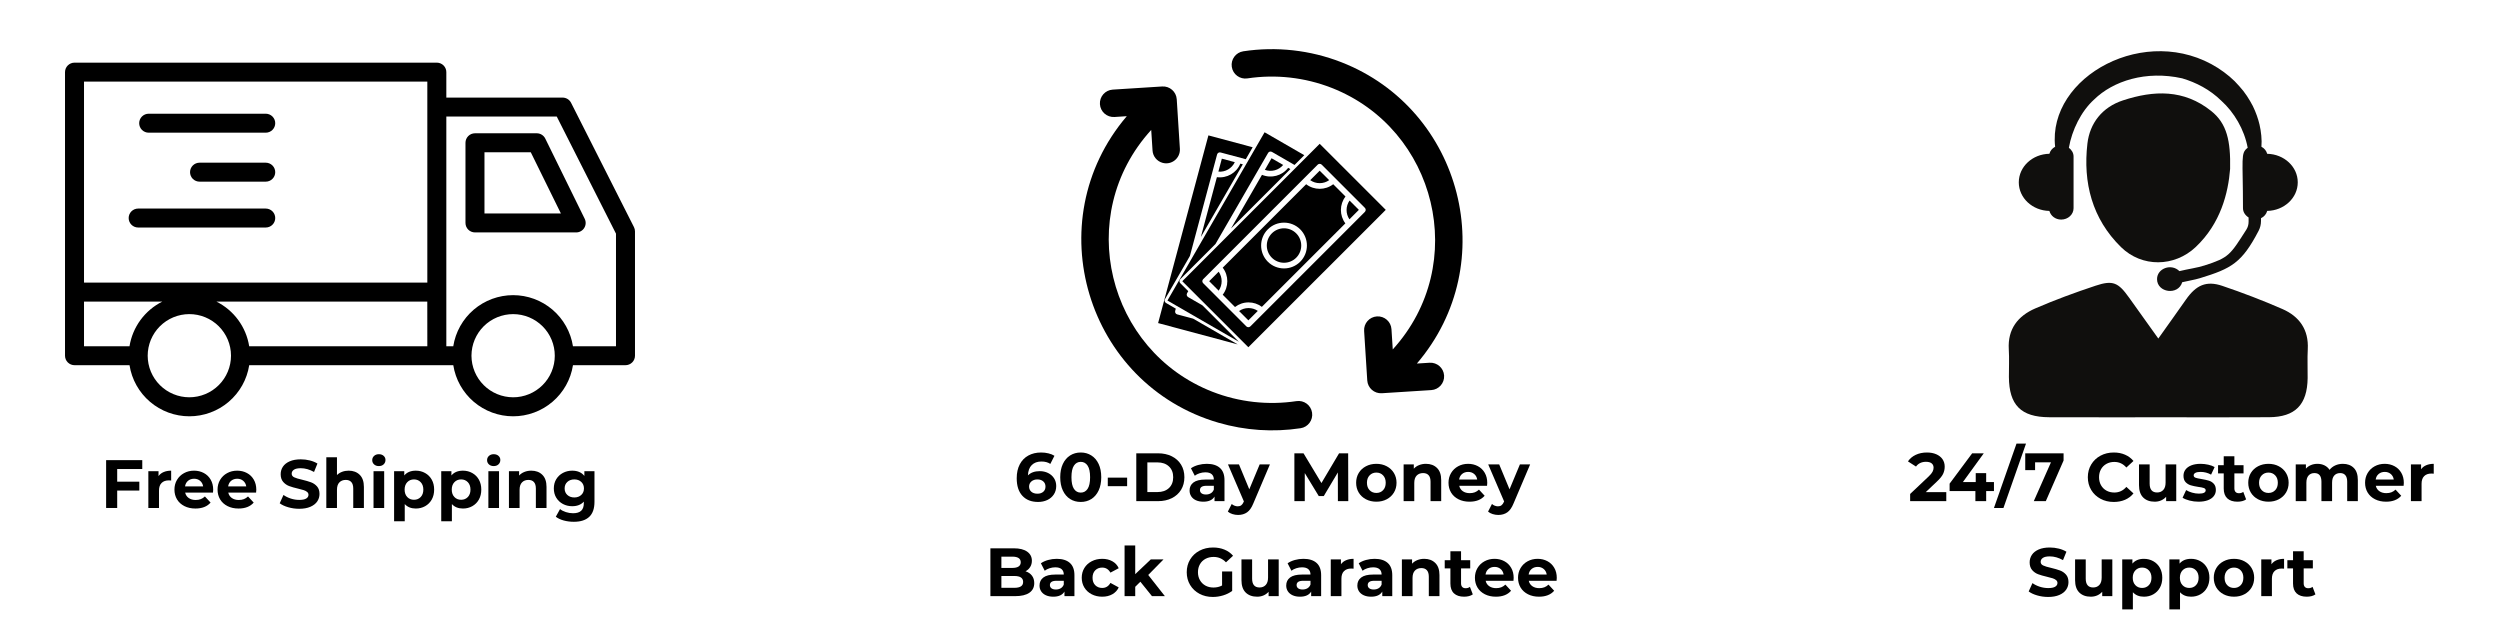
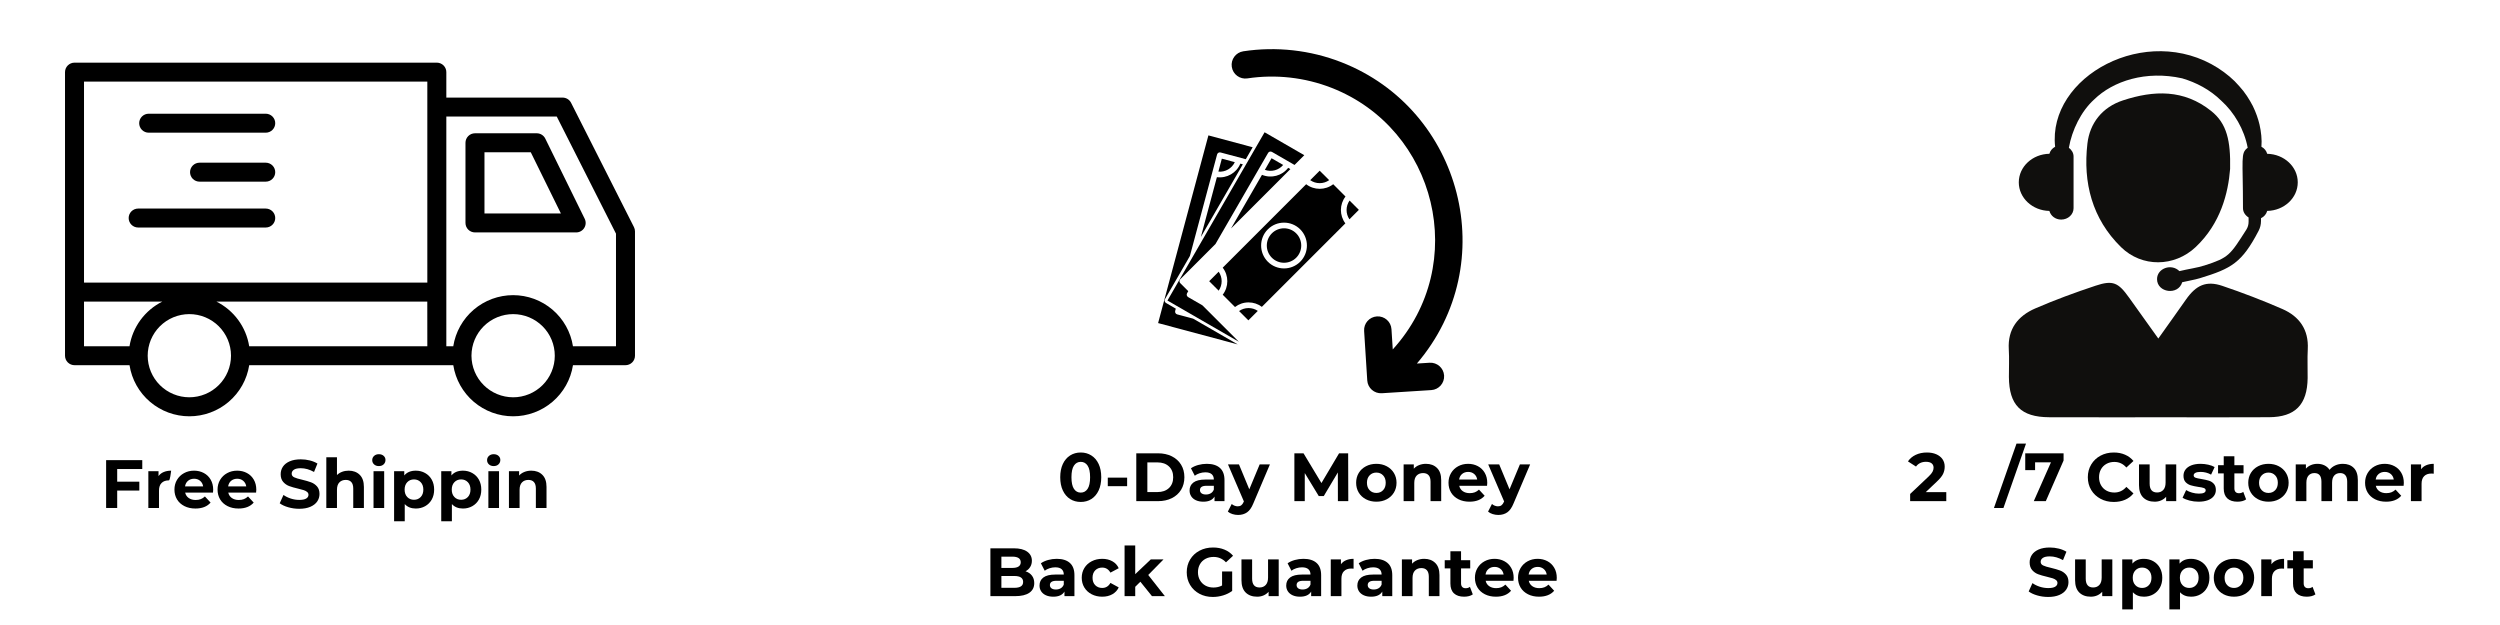
<svg xmlns="http://www.w3.org/2000/svg" version="1.0" preserveAspectRatio="xMidYMid meet" height="500" viewBox="0 0 1500 375" zoomAndPan="magnify" width="2000">
  <defs>
    <g />
    <clipPath id="a8ca979077">
      <path clip-rule="nonzero" d="M 39 37.5 L 381 37.5 L 381 249.75 L 39 249.75 Z M 39 37.5" />
    </clipPath>
    <clipPath id="a363de9e4d">
      <path clip-rule="nonzero" d="M 648.785 51 L 788 51 L 788 258.219 L 648.785 258.219 Z M 648.785 51" />
    </clipPath>
    <clipPath id="dad82552d0">
      <path clip-rule="nonzero" d="M 738.488 29.473 L 877.531 29.473 L 877.531 236 L 738.488 236 Z M 738.488 29.473" />
    </clipPath>
    <clipPath id="9aee50beb9">
      <path clip-rule="nonzero" d="M 1205 169 L 1385 169 L 1385 250.418 L 1205 250.418 Z M 1205 169" />
    </clipPath>
  </defs>
  <g clip-path="url(#a8ca979077)">
    <path fill-rule="nonzero" fill-opacity="1" d="M 342.645 61.684 C 342.406 61.215 342.109 60.785 341.754 60.398 C 341.398 60.008 340.996 59.676 340.547 59.402 C 340.098 59.125 339.617 58.914 339.113 58.77 C 338.605 58.629 338.086 58.555 337.559 58.555 L 267.797 58.555 L 267.797 43.281 C 267.797 42.906 267.758 42.539 267.688 42.172 C 267.613 41.805 267.504 41.449 267.359 41.105 C 267.219 40.758 267.043 40.43 266.836 40.121 C 266.625 39.809 266.391 39.523 266.125 39.258 C 265.859 38.992 265.574 38.758 265.262 38.551 C 264.949 38.344 264.621 38.168 264.277 38.023 C 263.93 37.883 263.574 37.773 263.207 37.699 C 262.84 37.629 262.469 37.59 262.094 37.59 L 44.707 37.59 C 44.332 37.59 43.965 37.629 43.598 37.699 C 43.23 37.773 42.871 37.883 42.527 38.023 C 42.18 38.168 41.852 38.344 41.543 38.551 C 41.23 38.758 40.941 38.992 40.676 39.258 C 40.414 39.523 40.176 39.809 39.969 40.121 C 39.762 40.43 39.586 40.758 39.441 41.105 C 39.301 41.449 39.191 41.805 39.117 42.172 C 39.043 42.539 39.008 42.906 39.008 43.281 L 39.008 213.422 C 39.008 213.797 39.043 214.168 39.117 214.531 C 39.191 214.898 39.301 215.254 39.441 215.602 C 39.586 215.945 39.762 216.273 39.969 216.586 C 40.176 216.895 40.414 217.184 40.676 217.445 C 40.941 217.711 41.23 217.945 41.543 218.152 C 41.852 218.363 42.18 218.535 42.527 218.68 C 42.871 218.824 43.23 218.93 43.598 219.004 C 43.965 219.078 44.332 219.113 44.707 219.113 L 77.711 219.113 C 77.875 220.172 78.09 221.219 78.348 222.258 C 78.605 223.297 78.91 224.324 79.262 225.336 C 79.609 226.348 80.004 227.34 80.441 228.316 C 80.883 229.297 81.363 230.25 81.883 231.188 C 82.406 232.121 82.973 233.031 83.574 233.914 C 84.18 234.801 84.82 235.656 85.5 236.484 C 86.18 237.312 86.895 238.109 87.645 238.875 C 88.395 239.641 89.176 240.371 89.992 241.066 C 90.805 241.762 91.648 242.422 92.523 243.043 C 93.398 243.664 94.297 244.246 95.219 244.785 C 96.145 245.328 97.094 245.828 98.062 246.285 C 99.031 246.746 100.02 247.16 101.023 247.531 C 102.031 247.902 103.051 248.227 104.086 248.508 C 105.121 248.789 106.164 249.023 107.223 249.211 C 108.277 249.402 109.34 249.543 110.406 249.637 C 111.477 249.73 112.547 249.777 113.617 249.777 C 114.691 249.777 115.762 249.73 116.828 249.637 C 117.898 249.543 118.957 249.402 120.016 249.211 C 121.07 249.023 122.113 248.789 123.148 248.508 C 124.184 248.227 125.203 247.902 126.211 247.531 C 127.219 247.16 128.203 246.746 129.172 246.285 C 130.145 245.828 131.09 245.328 132.016 244.785 C 132.941 244.246 133.84 243.664 134.711 243.043 C 135.586 242.422 136.43 241.762 137.246 241.066 C 138.059 240.371 138.84 239.641 139.59 238.875 C 140.344 238.109 141.059 237.312 141.734 236.484 C 142.414 235.656 143.059 234.801 143.66 233.914 C 144.266 233.031 144.828 232.121 145.352 231.188 C 145.875 230.25 146.355 229.297 146.793 228.316 C 147.23 227.34 147.625 226.348 147.973 225.336 C 148.324 224.324 148.629 223.297 148.887 222.258 C 149.148 221.219 149.359 220.172 149.527 219.113 L 271.969 219.113 C 272.133 220.172 272.348 221.219 272.605 222.258 C 272.863 223.297 273.168 224.324 273.52 225.336 C 273.867 226.348 274.262 227.34 274.699 228.316 C 275.141 229.297 275.621 230.25 276.145 231.188 C 276.664 232.121 277.23 233.031 277.832 233.914 C 278.438 234.801 279.078 235.656 279.758 236.484 C 280.438 237.312 281.152 238.109 281.902 238.875 C 282.652 239.641 283.434 240.371 284.25 241.066 C 285.062 241.762 285.906 242.422 286.781 243.043 C 287.656 243.664 288.555 244.246 289.48 244.785 C 290.402 245.328 291.352 245.828 292.32 246.285 C 293.289 246.746 294.277 247.16 295.281 247.531 C 296.289 247.902 297.309 248.227 298.344 248.508 C 299.379 248.789 300.422 249.023 301.48 249.211 C 302.535 249.402 303.598 249.543 304.664 249.637 C 305.734 249.73 306.805 249.777 307.875 249.777 C 308.949 249.777 310.02 249.73 311.086 249.637 C 312.156 249.543 313.215 249.402 314.273 249.211 C 315.328 249.023 316.371 248.789 317.406 248.508 C 318.441 248.227 319.465 247.902 320.469 247.531 C 321.477 247.16 322.461 246.746 323.434 246.285 C 324.402 245.828 325.348 245.328 326.273 244.785 C 327.199 244.246 328.098 243.664 328.969 243.043 C 329.844 242.422 330.688 241.762 331.504 241.066 C 332.316 240.371 333.102 239.641 333.852 238.875 C 334.602 238.109 335.316 237.312 335.996 236.484 C 336.676 235.656 337.316 234.801 337.918 233.914 C 338.523 233.031 339.086 232.121 339.609 231.188 C 340.133 230.25 340.613 229.297 341.051 228.316 C 341.488 227.34 341.883 226.348 342.234 225.336 C 342.582 224.324 342.887 223.297 343.145 222.258 C 343.406 221.219 343.617 220.172 343.785 219.113 L 375.293 219.113 C 375.668 219.113 376.035 219.078 376.402 219.004 C 376.77 218.93 377.129 218.824 377.473 218.68 C 377.82 218.535 378.148 218.363 378.457 218.152 C 378.77 217.945 379.059 217.711 379.324 217.445 C 379.586 217.184 379.824 216.895 380.031 216.586 C 380.238 216.273 380.414 215.945 380.559 215.602 C 380.699 215.254 380.809 214.898 380.883 214.531 C 380.957 214.168 380.992 213.797 380.992 213.422 L 380.992 138.844 C 380.992 137.941 380.789 137.086 380.383 136.277 Z M 256.395 207.754 L 149.516 207.754 C 149.289 206.332 148.977 204.93 148.582 203.547 C 148.191 202.16 147.715 200.805 147.16 199.477 C 146.605 198.148 145.973 196.855 145.266 195.602 C 144.555 194.348 143.773 193.141 142.922 191.98 C 142.07 190.82 141.152 189.711 140.168 188.66 C 139.184 187.609 138.141 186.617 137.039 185.688 C 135.938 184.762 134.785 183.898 133.578 183.109 C 132.375 182.316 131.129 181.598 129.84 180.953 L 256.371 180.953 Z M 50.406 48.973 L 256.395 48.973 L 256.395 169.574 L 50.406 169.574 Z M 50.406 180.953 L 97.387 180.953 C 96.094 181.598 94.848 182.316 93.645 183.109 C 92.441 183.902 91.289 184.762 90.188 185.691 C 89.086 186.621 88.043 187.609 87.059 188.664 C 86.074 189.715 85.156 190.82 84.305 191.984 C 83.449 193.145 82.672 194.352 81.961 195.605 C 81.25 196.859 80.621 198.148 80.062 199.477 C 79.508 200.805 79.031 202.16 78.637 203.547 C 78.242 204.93 77.934 206.332 77.703 207.754 L 50.406 207.754 Z M 113.613 238.371 C 112.793 238.371 111.977 238.328 111.164 238.25 C 110.352 238.172 109.543 238.051 108.738 237.891 C 107.938 237.734 107.145 237.535 106.359 237.297 C 105.578 237.062 104.809 236.785 104.055 236.473 C 103.297 236.164 102.559 235.812 101.836 235.43 C 101.117 235.047 100.414 234.625 99.734 234.172 C 99.055 233.719 98.398 233.234 97.766 232.715 C 97.133 232.199 96.527 231.652 95.945 231.074 C 95.367 230.496 94.82 229.895 94.301 229.262 C 93.781 228.633 93.293 227.977 92.836 227.297 C 92.383 226.621 91.961 225.922 91.574 225.199 C 91.188 224.48 90.84 223.742 90.523 222.988 C 90.211 222.234 89.934 221.469 89.695 220.688 C 89.457 219.906 89.258 219.113 89.098 218.312 C 88.938 217.512 88.816 216.707 88.738 215.895 C 88.656 215.082 88.613 214.266 88.613 213.449 C 88.613 212.633 88.652 211.816 88.73 211.004 C 88.809 210.191 88.93 209.387 89.086 208.586 C 89.246 207.781 89.441 206.992 89.68 206.211 C 89.914 205.426 90.188 204.66 90.5 203.902 C 90.812 203.148 91.16 202.41 91.547 201.691 C 91.93 200.969 92.348 200.27 92.801 199.59 C 93.254 198.91 93.742 198.254 94.258 197.621 C 94.777 196.988 95.324 196.383 95.902 195.805 C 96.48 195.227 97.082 194.68 97.715 194.16 C 98.344 193.641 99 193.152 99.68 192.695 C 100.359 192.242 101.059 191.82 101.781 191.434 C 102.5 191.047 103.238 190.699 103.992 190.383 C 104.75 190.07 105.516 189.793 106.301 189.555 C 107.082 189.316 107.875 189.117 108.676 188.957 C 109.477 188.793 110.285 188.672 111.102 188.59 C 111.914 188.508 112.73 188.469 113.547 188.465 C 114.367 188.465 115.184 188.5 115.996 188.578 C 116.809 188.656 117.617 188.773 118.422 188.934 C 119.223 189.09 120.016 189.285 120.801 189.52 C 121.582 189.758 122.355 190.027 123.109 190.34 C 123.867 190.648 124.605 190.996 125.328 191.379 C 126.051 191.762 126.754 192.18 127.434 192.633 C 128.117 193.082 128.773 193.566 129.406 194.086 C 130.043 194.602 130.648 195.148 131.227 195.723 C 131.809 196.297 132.359 196.902 132.879 197.531 C 133.398 198.16 133.891 198.812 134.344 199.492 C 134.801 200.168 135.223 200.867 135.613 201.586 C 136 202.305 136.352 203.043 136.668 203.797 C 136.98 204.551 137.262 205.316 137.5 206.098 C 137.738 206.879 137.941 207.668 138.102 208.469 C 138.266 209.27 138.387 210.074 138.473 210.887 C 138.555 211.699 138.598 212.516 138.598 213.332 L 138.598 213.48 C 138.598 214.297 138.555 215.109 138.473 215.922 C 138.387 216.73 138.266 217.535 138.105 218.336 C 137.941 219.137 137.742 219.926 137.504 220.703 C 137.262 221.484 136.988 222.25 136.672 223.004 C 136.359 223.758 136.008 224.492 135.621 225.211 C 135.234 225.93 134.812 226.625 134.359 227.305 C 133.902 227.98 133.418 228.633 132.898 229.266 C 132.379 229.895 131.828 230.496 131.25 231.074 C 130.672 231.648 130.066 232.195 129.434 232.711 C 128.805 233.23 128.148 233.715 127.469 234.168 C 126.789 234.621 126.09 235.039 125.367 235.422 C 124.648 235.805 123.91 236.156 123.156 236.465 C 122.402 236.777 121.633 237.055 120.852 237.289 C 120.07 237.527 119.277 237.727 118.477 237.887 C 117.676 238.047 116.871 238.164 116.055 238.246 C 115.242 238.328 114.43 238.367 113.613 238.371 Z M 307.863 238.371 C 307.047 238.367 306.234 238.328 305.422 238.246 C 304.609 238.168 303.805 238.047 303.004 237.887 C 302.203 237.727 301.414 237.531 300.633 237.293 C 299.852 237.055 299.086 236.781 298.332 236.469 C 297.578 236.16 296.84 235.812 296.121 235.426 C 295.398 235.043 294.699 234.625 294.023 234.176 C 293.344 233.723 292.688 233.238 292.055 232.723 C 291.426 232.207 290.82 231.66 290.242 231.086 C 289.664 230.512 289.113 229.91 288.598 229.281 C 288.078 228.652 287.59 228 287.133 227.324 C 286.68 226.648 286.258 225.953 285.871 225.234 C 285.484 224.516 285.133 223.781 284.82 223.031 C 284.504 222.277 284.227 221.516 283.988 220.734 C 283.746 219.957 283.547 219.168 283.383 218.371 C 283.223 217.57 283.098 216.766 283.016 215.957 C 282.93 215.148 282.887 214.336 282.883 213.52 L 282.883 213.434 C 282.883 213.398 282.883 213.371 282.883 213.336 C 282.887 212.52 282.93 211.707 283.012 210.895 C 283.094 210.082 283.215 209.273 283.379 208.473 C 283.539 207.672 283.742 206.883 283.98 206.102 C 284.223 205.32 284.5 204.555 284.816 203.801 C 285.129 203.047 285.48 202.312 285.871 201.594 C 286.258 200.871 286.68 200.176 287.137 199.496 C 287.594 198.82 288.082 198.164 288.602 197.535 C 289.125 196.906 289.676 196.305 290.254 195.727 C 290.836 195.152 291.441 194.605 292.074 194.09 C 292.711 193.574 293.367 193.09 294.047 192.637 C 294.73 192.184 295.434 191.77 296.152 191.387 C 296.875 191 297.617 190.656 298.371 190.344 C 299.129 190.035 299.898 189.762 300.684 189.527 C 301.465 189.293 302.258 189.094 303.062 188.938 C 303.863 188.781 304.672 188.664 305.488 188.586 C 306.301 188.508 307.117 188.469 307.938 188.469 C 308.754 188.473 309.57 188.516 310.383 188.598 C 311.199 188.68 312.008 188.801 312.809 188.961 C 313.609 189.121 314.402 189.324 315.184 189.562 C 315.965 189.801 316.734 190.078 317.492 190.391 C 318.246 190.703 318.984 191.055 319.703 191.441 C 320.426 191.828 321.125 192.25 321.805 192.703 C 322.484 193.16 323.137 193.648 323.77 194.168 C 324.402 194.684 325.004 195.234 325.582 195.812 C 326.16 196.391 326.707 196.996 327.227 197.629 C 327.742 198.262 328.23 198.918 328.684 199.598 C 329.137 200.277 329.555 200.977 329.938 201.699 C 330.324 202.418 330.672 203.156 330.984 203.914 C 331.293 204.668 331.566 205.438 331.805 206.219 C 332.039 207 332.238 207.793 332.395 208.594 C 332.555 209.395 332.672 210.203 332.754 211.016 C 332.832 211.828 332.871 212.641 332.867 213.457 C 332.867 214.277 332.828 215.09 332.746 215.902 C 332.664 216.715 332.543 217.523 332.383 218.324 C 332.223 219.125 332.023 219.914 331.785 220.695 C 331.547 221.477 331.27 222.246 330.953 223 C 330.641 223.754 330.289 224.488 329.906 225.211 C 329.52 225.93 329.098 226.629 328.641 227.309 C 328.188 227.984 327.699 228.641 327.18 229.273 C 326.66 229.902 326.109 230.508 325.531 231.082 C 324.953 231.66 324.348 232.207 323.715 232.727 C 323.082 233.242 322.426 233.727 321.742 234.18 C 321.062 234.633 320.363 235.055 319.641 235.438 C 318.918 235.82 318.18 236.172 317.426 236.48 C 316.668 236.793 315.898 237.07 315.117 237.305 C 314.332 237.543 313.539 237.738 312.738 237.898 C 311.934 238.059 311.125 238.176 310.312 238.258 C 309.5 238.336 308.684 238.375 307.863 238.375 Z M 369.594 207.754 L 343.773 207.754 C 343.605 206.699 343.395 205.648 343.137 204.609 C 342.875 203.57 342.57 202.547 342.223 201.535 C 341.871 200.523 341.477 199.527 341.039 198.551 C 340.602 197.574 340.121 196.617 339.598 195.684 C 339.074 194.746 338.512 193.84 337.906 192.953 C 337.305 192.066 336.664 191.211 335.984 190.383 C 335.305 189.555 334.59 188.758 333.84 187.992 C 333.09 187.227 332.305 186.496 331.492 185.801 C 330.676 185.105 329.832 184.449 328.957 183.828 C 328.086 183.203 327.188 182.625 326.262 182.082 C 325.336 181.539 324.391 181.039 323.422 180.582 C 322.449 180.125 321.465 179.707 320.457 179.336 C 319.453 178.965 318.43 178.641 317.395 178.359 C 316.363 178.078 315.316 177.844 314.262 177.656 C 313.207 177.469 312.145 177.328 311.074 177.23 C 310.008 177.137 308.938 177.09 307.863 177.09 C 306.793 177.09 305.723 177.137 304.652 177.23 C 303.586 177.328 302.523 177.469 301.469 177.656 C 300.414 177.844 299.367 178.078 298.332 178.359 C 297.297 178.641 296.277 178.965 295.27 179.336 C 294.266 179.707 293.277 180.125 292.309 180.582 C 291.34 181.039 290.391 181.539 289.469 182.082 C 288.543 182.625 287.645 183.203 286.77 183.828 C 285.898 184.449 285.051 185.105 284.238 185.801 C 283.422 186.496 282.641 187.227 281.891 187.992 C 281.141 188.758 280.426 189.555 279.746 190.383 C 279.066 191.211 278.426 192.066 277.82 192.953 C 277.219 193.84 276.652 194.746 276.133 195.684 C 275.609 196.617 275.129 197.574 274.691 198.551 C 274.25 199.527 273.859 200.523 273.508 201.535 C 273.156 202.547 272.852 203.57 272.594 204.609 C 272.336 205.648 272.121 206.699 271.957 207.754 L 267.797 207.754 L 267.797 69.934 L 334.055 69.934 L 369.594 140.199 Z M 369.594 207.754" fill="#000000" />
  </g>
  <path fill-rule="nonzero" fill-opacity="1" d="M 322.035 79.969 L 284.984 79.969 C 284.613 79.969 284.242 80.004 283.875 80.078 C 283.508 80.148 283.148 80.258 282.805 80.398 C 282.457 80.543 282.129 80.719 281.82 80.926 C 281.508 81.133 281.219 81.371 280.957 81.633 C 280.691 81.898 280.453 82.184 280.246 82.496 C 280.039 82.809 279.863 83.133 279.719 83.48 C 279.578 83.824 279.469 84.18 279.395 84.547 C 279.324 84.914 279.285 85.285 279.285 85.656 L 279.285 133.762 C 279.285 134.137 279.324 134.508 279.395 134.875 C 279.469 135.238 279.578 135.598 279.719 135.941 C 279.863 136.285 280.039 136.613 280.246 136.926 C 280.453 137.234 280.691 137.523 280.957 137.789 C 281.219 138.051 281.508 138.289 281.82 138.496 C 282.129 138.703 282.457 138.879 282.805 139.02 C 283.148 139.164 283.508 139.273 283.875 139.344 C 284.242 139.418 284.609 139.453 284.984 139.453 L 345.688 139.453 C 345.93 139.453 346.168 139.441 346.41 139.41 C 346.648 139.379 346.883 139.336 347.117 139.273 C 347.352 139.215 347.582 139.141 347.805 139.051 C 348.027 138.961 348.246 138.859 348.457 138.742 C 348.668 138.625 348.871 138.496 349.066 138.355 C 349.262 138.215 349.445 138.059 349.621 137.895 C 349.797 137.727 349.961 137.551 350.113 137.367 C 350.266 137.18 350.406 136.984 350.531 136.781 C 350.66 136.574 350.773 136.363 350.875 136.145 C 350.977 135.926 351.062 135.703 351.137 135.473 C 351.207 135.242 351.266 135.008 351.309 134.773 C 351.352 134.535 351.379 134.297 351.391 134.055 C 351.402 133.816 351.402 133.574 351.383 133.336 C 351.363 133.094 351.332 132.859 351.281 132.621 C 351.234 132.387 351.172 132.152 351.094 131.926 C 351.016 131.699 350.922 131.477 350.816 131.262 L 327.164 83.148 C 326.93 82.668 326.633 82.234 326.273 81.84 C 325.914 81.441 325.508 81.105 325.055 80.824 C 324.602 80.543 324.117 80.328 323.605 80.184 C 323.09 80.039 322.566 79.965 322.035 79.969 Z M 290.684 128.074 L 290.684 91.348 L 318.461 91.348 L 336.535 128.074 Z M 290.684 128.074" fill="#000000" />
  <path fill-rule="nonzero" fill-opacity="1" d="M 159.438 68.227 L 89.207 68.227 C 88.832 68.227 88.461 68.266 88.094 68.336 C 87.727 68.41 87.371 68.52 87.023 68.66 C 86.68 68.805 86.352 68.98 86.039 69.188 C 85.727 69.395 85.441 69.629 85.176 69.895 C 84.91 70.16 84.676 70.445 84.465 70.758 C 84.258 71.066 84.082 71.395 83.941 71.742 C 83.797 72.086 83.688 72.441 83.617 72.809 C 83.543 73.176 83.508 73.543 83.508 73.918 C 83.508 74.293 83.543 74.66 83.617 75.027 C 83.688 75.395 83.797 75.75 83.941 76.098 C 84.082 76.441 84.258 76.77 84.465 77.078 C 84.676 77.391 84.91 77.676 85.176 77.941 C 85.441 78.207 85.727 78.441 86.039 78.648 C 86.352 78.855 86.68 79.031 87.023 79.176 C 87.371 79.32 87.727 79.426 88.094 79.5 C 88.461 79.57 88.832 79.609 89.207 79.609 L 159.438 79.609 C 159.812 79.609 160.184 79.57 160.551 79.5 C 160.918 79.426 161.273 79.32 161.617 79.176 C 161.965 79.031 162.293 78.855 162.605 78.648 C 162.914 78.441 163.203 78.207 163.469 77.941 C 163.734 77.676 163.969 77.391 164.176 77.078 C 164.387 76.77 164.559 76.441 164.703 76.098 C 164.848 75.75 164.953 75.395 165.027 75.027 C 165.102 74.66 165.137 74.293 165.137 73.918 C 165.137 73.543 165.102 73.176 165.027 72.809 C 164.953 72.441 164.848 72.086 164.703 71.742 C 164.559 71.395 164.387 71.066 164.176 70.758 C 163.969 70.445 163.734 70.16 163.469 69.895 C 163.203 69.629 162.914 69.395 162.605 69.188 C 162.293 68.98 161.965 68.805 161.617 68.66 C 161.273 68.52 160.918 68.41 160.551 68.336 C 160.184 68.266 159.812 68.227 159.438 68.227 Z M 159.438 68.227" fill="#000000" />
  <path fill-rule="nonzero" fill-opacity="1" d="M 159.438 97.613 L 119.723 97.613 C 119.348 97.613 118.977 97.648 118.609 97.723 C 118.242 97.797 117.887 97.902 117.539 98.047 C 117.195 98.188 116.867 98.363 116.555 98.57 C 116.246 98.781 115.957 99.016 115.691 99.281 C 115.426 99.543 115.191 99.832 114.984 100.141 C 114.773 100.453 114.598 100.781 114.457 101.125 C 114.312 101.473 114.203 101.828 114.133 102.191 C 114.059 102.559 114.023 102.93 114.023 103.305 C 114.023 103.676 114.059 104.047 114.133 104.414 C 114.203 104.781 114.312 105.137 114.457 105.48 C 114.598 105.824 114.773 106.152 114.984 106.465 C 115.191 106.773 115.426 107.062 115.691 107.328 C 115.957 107.59 116.246 107.828 116.555 108.035 C 116.867 108.242 117.195 108.418 117.539 108.559 C 117.887 108.703 118.242 108.812 118.609 108.883 C 118.977 108.957 119.348 108.992 119.723 108.992 L 159.438 108.992 C 159.812 108.992 160.184 108.957 160.551 108.883 C 160.918 108.812 161.273 108.703 161.617 108.559 C 161.965 108.418 162.293 108.242 162.605 108.035 C 162.914 107.828 163.203 107.59 163.469 107.328 C 163.734 107.062 163.969 106.773 164.176 106.465 C 164.387 106.152 164.559 105.824 164.703 105.48 C 164.848 105.137 164.953 104.781 165.027 104.414 C 165.102 104.047 165.137 103.676 165.137 103.305 C 165.137 102.93 165.102 102.559 165.027 102.191 C 164.953 101.828 164.848 101.473 164.703 101.125 C 164.559 100.781 164.387 100.453 164.176 100.141 C 163.969 99.832 163.734 99.543 163.469 99.281 C 163.203 99.016 162.914 98.781 162.605 98.57 C 162.293 98.363 161.965 98.188 161.617 98.047 C 161.273 97.902 160.918 97.797 160.551 97.723 C 160.184 97.648 159.812 97.613 159.438 97.613 Z M 159.438 97.613" fill="#000000" />
  <path fill-rule="nonzero" fill-opacity="1" d="M 159.438 125.133 L 82.895 125.133 C 82.523 125.133 82.152 125.168 81.785 125.242 C 81.418 125.312 81.062 125.422 80.715 125.566 C 80.371 125.707 80.039 125.883 79.73 126.09 C 79.418 126.297 79.129 126.535 78.867 126.797 C 78.602 127.062 78.363 127.352 78.156 127.66 C 77.949 127.973 77.773 128.301 77.629 128.645 C 77.488 128.988 77.379 129.344 77.305 129.711 C 77.234 130.078 77.195 130.449 77.195 130.82 C 77.195 131.195 77.234 131.566 77.305 131.934 C 77.379 132.297 77.488 132.652 77.629 133 C 77.773 133.344 77.949 133.672 78.156 133.984 C 78.363 134.293 78.602 134.582 78.867 134.844 C 79.129 135.109 79.418 135.344 79.73 135.555 C 80.039 135.762 80.371 135.938 80.715 136.078 C 81.062 136.223 81.418 136.328 81.785 136.402 C 82.152 136.477 82.523 136.512 82.895 136.512 L 159.438 136.512 C 159.812 136.512 160.184 136.477 160.551 136.402 C 160.918 136.328 161.273 136.223 161.617 136.078 C 161.965 135.938 162.293 135.762 162.605 135.555 C 162.914 135.344 163.203 135.109 163.469 134.844 C 163.734 134.582 163.969 134.293 164.176 133.984 C 164.387 133.672 164.559 133.344 164.703 133 C 164.848 132.652 164.953 132.297 165.027 131.934 C 165.102 131.566 165.137 131.195 165.137 130.82 C 165.137 130.449 165.102 130.078 165.027 129.711 C 164.953 129.344 164.848 128.988 164.703 128.645 C 164.559 128.301 164.387 127.973 164.176 127.66 C 163.969 127.352 163.734 127.062 163.469 126.797 C 163.203 126.535 162.914 126.297 162.605 126.09 C 162.293 125.883 161.965 125.707 161.617 125.566 C 161.273 125.422 160.918 125.312 160.551 125.242 C 160.184 125.168 159.812 125.133 159.438 125.133 Z M 159.438 125.133" fill="#000000" />
  <g clip-path="url(#a363de9e4d)">
-     <path fill-rule="nonzero" fill-opacity="1" d="M 777.883 240.672 C 760.902 243.238 743.484 241.297 727.48 235.062 C 664.508 210.504 644.039 129.238 690.73 77.961 L 691.52 90.301 C 691.738 93.848 694.191 96.738 697.434 97.672 C 702.879 99.262 708.297 94.957 707.93 89.246 L 706.047 59.566 C 705.754 55.039 701.855 51.594 697.316 51.883 L 667.633 53.77 C 663.105 54.059 659.66 57.973 659.953 62.5 C 660.23 67.039 664.145 70.473 668.684 70.195 L 676.074 69.711 C 622.27 132.859 651.879 230.609 731.133 253.648 C 747.059 258.277 763.879 259.434 780.352 256.934 C 784.832 256.262 787.926 252.074 787.242 247.574 C 786.57 243.078 782.379 240 777.883 240.672" fill="#000000" />
-   </g>
+     </g>
  <g clip-path="url(#dad82552d0)">
    <path fill-rule="nonzero" fill-opacity="1" d="M 857.734 217.645 L 850.125 218.125 C 901.535 157.988 877.355 65.625 804.805 37.328 C 786.133 30.043 765.793 27.777 745.98 30.773 C 741.484 31.457 738.387 35.648 739.074 40.133 C 739.746 44.629 743.938 47.723 748.434 47.039 C 765.414 44.48 782.832 46.426 798.836 52.66 C 861.938 77.262 882.145 158.5 835.656 209.66 L 834.883 197.527 C 834.605 193 830.691 189.555 826.152 189.844 C 821.625 190.137 818.18 194.035 818.473 198.578 L 820.355 228.258 C 820.648 232.801 824.559 236.23 829.086 235.941 L 858.77 234.055 C 863.309 233.766 866.742 229.867 866.465 225.324 C 866.172 220.785 862.258 217.352 857.734 217.645" fill="#000000" />
  </g>
  <path fill-rule="nonzero" fill-opacity="1" d="M 706.309 188.633 C 705.406 188.387 704.863 187.449 705.113 186.547 L 705.477 185.188 L 699.625 181.801 C 699.23 181.582 698.938 181.203 698.82 180.766 C 698.703 180.324 698.762 179.859 698.996 179.48 L 713.945 153.578 L 730.254 92.68 C 730.504 91.773 731.438 91.234 732.344 91.48 L 747.469 95.527 L 751.602 88.355 L 725.043 81.23 L 694.863 193.848 L 742.652 206.652 L 715.875 191.188 L 706.309 188.633" fill="#000000" />
  <path fill-rule="nonzero" fill-opacity="1" d="M 740.883 97.293 L 733.102 95.203 L 731.027 102.973 C 735.16 103.352 739.133 101.059 740.883 97.293" fill="#000000" />
  <path fill-rule="nonzero" fill-opacity="1" d="M 730.137 106.301 L 720.516 142.188 L 745.703 98.578 L 744.199 98.184 C 741.922 103.746 736.109 107.105 730.137 106.301" fill="#000000" />
  <path fill-rule="nonzero" fill-opacity="1" d="M 721.449 183.203 L 712.879 178.254 C 712.062 177.77 711.785 176.734 712.254 175.918 L 712.953 174.703 L 708.18 169.914 C 707.508 169.258 707.508 168.18 708.18 167.508 L 729.305 146.379 L 760.844 91.773 C 761.312 90.957 762.348 90.68 763.164 91.145 L 776.715 98.973 L 782.57 93.117 L 758.754 79.363 L 700.469 180.324 L 743.309 205.059 L 721.449 183.203" fill="#000000" />
  <path fill-rule="nonzero" fill-opacity="1" d="M 769.895 98.973 L 762.93 94.941 L 758.918 101.906 C 762.816 103.336 767.238 102.156 769.895 98.973" fill="#000000" />
  <path fill-rule="nonzero" fill-opacity="1" d="M 774.219 101.469 L 772.891 100.695 C 769.223 105.484 762.758 107.223 757.191 104.898 L 738.621 137.066 L 774.219 101.469" fill="#000000" />
  <path fill-rule="nonzero" fill-opacity="1" d="M 749.121 184.836 C 747.059 184.836 745.09 185.465 743.441 186.633 L 749.016 192.211 L 754.684 186.547 C 753.062 185.438 751.133 184.836 749.121 184.836" fill="#000000" />
  <path fill-rule="nonzero" fill-opacity="1" d="M 777.723 140.016 C 773.691 135.969 767.137 135.969 763.105 140.016 C 759.078 144.043 759.078 150.598 763.105 154.629 C 767.137 158.66 773.691 158.66 777.723 154.629 C 781.75 150.598 781.75 144.043 777.723 140.016" fill="#000000" />
-   <path fill-rule="nonzero" fill-opacity="1" d="M 709.375 168.719 L 749.016 208.344 L 831.453 125.91 L 791.812 86.285 Z M 818.926 127.121 L 750.215 195.832 C 749.559 196.488 748.477 196.488 747.805 195.832 L 721.902 169.914 C 721.23 169.258 721.23 168.18 721.902 167.508 L 790.613 98.797 C 791.27 98.141 792.352 98.141 793.023 98.797 L 818.926 124.711 C 819.598 125.371 819.598 126.449 818.926 127.121" fill="#000000" />
  <path fill-rule="nonzero" fill-opacity="1" d="M 815.316 125.91 L 809.742 120.332 C 807.375 123.691 807.348 128.203 809.652 131.59 L 815.316 125.91" fill="#000000" />
  <path fill-rule="nonzero" fill-opacity="1" d="M 725.512 168.719 L 731.203 174.398 C 733.586 171.012 733.586 166.426 731.203 163.023 L 725.512 168.719" fill="#000000" />
  <path fill-rule="nonzero" fill-opacity="1" d="M 797.504 108.098 L 791.812 102.418 L 786.133 108.098 C 789.52 110.492 794.105 110.492 797.504 108.098" fill="#000000" />
  <path fill-rule="nonzero" fill-opacity="1" d="M 799.93 110.535 C 795.168 114.215 788.453 114.215 783.695 110.535 L 733.629 160.602 C 737.309 165.359 737.309 172.078 733.629 176.836 L 741 184.211 C 743.324 182.414 746.141 181.438 749.121 181.438 C 752.055 181.438 754.828 182.371 757.121 184.109 L 807.215 134.027 C 803.625 129.27 803.652 122.625 807.301 117.91 Z M 780.129 157.039 C 774.773 162.395 766.055 162.395 760.699 157.039 C 755.34 151.68 755.34 142.965 760.699 137.605 C 766.055 132.246 774.773 132.246 780.129 137.605 C 785.488 142.965 785.488 151.68 780.129 157.039" fill="#000000" />
  <path fill-rule="nonzero" fill-opacity="1" d="M 1360.32 92.277 C 1359.82 90.457 1358.59 88.961 1356.855 88.043 C 1357.23 83.938 1356.672 78.902 1355.715 74.762 C 1354.902 71.352 1353.625 67.539 1351.676 63.57 C 1349.613 59.645 1347.066 55.469 1343.496 51.625 C 1340.109 47.645 1335.742 44.02 1330.812 40.824 C 1287.824 13.469 1228.465 45.824 1233.074 88.055 C 1231.352 88.969 1230.129 90.457 1229.629 92.266 C 1219.453 92.449 1211.273 100.035 1211.273 109.406 C 1211.273 118.773 1219.453 126.371 1229.629 126.555 C 1230.438 129.508 1233.223 131.75 1236.699 131.75 C 1240.816 131.75 1244.137 128.695 1244.137 124.918 L 1244.137 93.914 C 1244.137 91.762 1242.996 89.922 1241.32 88.672 C 1243.18 78 1248.711 66.719 1256.469 59.715 C 1267.852 48.582 1287.605 42.152 1309.324 47.004 C 1317.684 49.5 1325.91 53.695 1332.766 60.426 C 1340.395 67.301 1346.59 77.609 1348.609 88.672 C 1344.215 91.945 1345.789 94.77 1345.789 124.918 C 1345.789 127.277 1347.184 129.254 1349.156 130.48 L 1349.156 133.109 C 1349.156 134.77 1348.688 136.406 1347.785 137.812 C 1338.07 153.008 1337.43 154.551 1322.75 159.266 C 1318.129 160.742 1312.918 161.383 1307.648 162.676 C 1302.789 157.859 1294.223 161.027 1294.223 167.469 C 1294.223 175.605 1306.883 177.469 1309.336 169.332 C 1312.895 168.465 1316.555 167.949 1320 166.898 C 1338.934 161.117 1345.129 157.688 1355.156 138.5 C 1356.102 136.68 1356.605 134.668 1356.605 132.617 L 1356.605 130.926 C 1358.473 130.031 1359.797 128.465 1360.32 126.543 C 1370.484 126.359 1378.652 118.773 1378.652 109.406 C 1378.652 100.047 1370.484 92.473 1360.32 92.277" fill="#100f0d" />
  <g clip-path="url(#9aee50beb9)">
    <path fill-rule="nonzero" fill-opacity="1" d="M 1294.988 203.121 C 1301.066 194.562 1306.359 187.207 1311.547 179.781 C 1317.629 171.074 1323.754 168.258 1333.359 171.508 C 1345.562 175.637 1357.641 180.262 1369.457 185.422 C 1379.598 189.848 1385.289 197.766 1384.664 209.504 C 1384.344 215.281 1384.664 221.082 1384.582 226.871 C 1384.379 242.82 1377.137 250.246 1361.383 250.328 C 1341.047 250.453 1320.707 250.371 1300.371 250.371 C 1276.734 250.371 1253.09 250.43 1229.469 250.34 C 1212.562 250.258 1205.434 243.016 1205.344 226.152 C 1205.309 220.637 1205.617 215.109 1205.273 209.617 C 1204.523 197.398 1210.797 189.551 1221.141 185.066 C 1232.969 179.941 1245.105 175.488 1257.336 171.426 C 1267.758 167.949 1270.988 169.504 1277.445 178.578 C 1283 186.395 1288.598 194.184 1294.988 203.121" fill="#100f0d" />
  </g>
  <path fill-rule="nonzero" fill-opacity="1" d="M 1338.07 101.316 C 1336.949 115.707 1332.422 134.094 1317.379 148.258 C 1304.625 160.262 1285.164 160.559 1272.617 148.27 C 1255.234 131.234 1249.75 109.574 1252.441 86.191 C 1253.844 73.961 1261.281 64.324 1273.77 60.23 C 1292.34 54.133 1310.328 53.523 1326.672 66.559 C 1336.219 74.152 1338.398 84.59 1338.07 101.316" fill="#100f0d" />
  <g fill-opacity="1" fill="#000000">
    <g transform="translate(60.27, 304.789)">
      <g>
        <path d="M 10.047 -23.375 L 10.047 -15.781 L 23.328 -15.781 L 23.328 -10.453 L 10.047 -10.453 L 10.047 0 L 3.406 0 L 3.406 -28.703 L 25.094 -28.703 L 25.094 -23.375 Z M 10.047 -23.375" />
      </g>
    </g>
  </g>
  <g fill-opacity="1" fill="#000000">
    <g transform="translate(86.054, 304.789)">
      <g>
-         <path d="M 9.062 -19.141 C 9.82 -20.211 10.852 -21.02 12.156 -21.562 C 13.457 -22.113 14.953 -22.391 16.641 -22.391 L 16.641 -16.484 C 15.93 -16.535 15.457 -16.562 15.219 -16.562 C 13.383 -16.562 11.945 -16.047 10.906 -15.016 C 9.863 -13.992 9.344 -12.457 9.344 -10.406 L 9.344 0 L 2.953 0 L 2.953 -22.062 L 9.062 -22.062 Z M 9.062 -19.141" />
+         <path d="M 9.062 -19.141 C 9.82 -20.211 10.852 -21.02 12.156 -21.562 C 13.457 -22.113 14.953 -22.391 16.641 -22.391 C 15.93 -16.535 15.457 -16.562 15.219 -16.562 C 13.383 -16.562 11.945 -16.047 10.906 -15.016 C 9.863 -13.992 9.344 -12.457 9.344 -10.406 L 9.344 0 L 2.953 0 L 2.953 -22.062 L 9.062 -22.062 Z M 9.062 -19.141" />
      </g>
    </g>
  </g>
  <g fill-opacity="1" fill="#000000">
    <g transform="translate(103.352, 304.789)">
      <g>
        <path d="M 24.562 -10.953 C 24.562 -10.867 24.52 -10.289 24.438 -9.219 L 7.75 -9.219 C 8.051 -7.852 8.758 -6.773 9.875 -5.984 C 11 -5.191 12.395 -4.797 14.062 -4.797 C 15.207 -4.797 16.223 -4.969 17.109 -5.312 C 18.004 -5.656 18.832 -6.191 19.594 -6.922 L 23 -3.234 C 20.926 -0.859 17.895 0.328 13.906 0.328 C 11.414 0.328 9.211 -0.156 7.297 -1.125 C 5.379 -2.094 3.898 -3.438 2.859 -5.156 C 1.828 -6.883 1.312 -8.844 1.312 -11.031 C 1.312 -13.188 1.82 -15.129 2.844 -16.859 C 3.875 -18.598 5.285 -19.953 7.078 -20.922 C 8.867 -21.898 10.867 -22.391 13.078 -22.391 C 15.234 -22.391 17.188 -21.922 18.938 -20.984 C 20.688 -20.055 22.062 -18.723 23.062 -16.984 C 24.062 -15.254 24.562 -13.242 24.562 -10.953 Z M 13.125 -17.547 C 11.676 -17.547 10.457 -17.133 9.469 -16.312 C 8.488 -15.5 7.891 -14.379 7.672 -12.953 L 18.531 -12.953 C 18.312 -14.348 17.707 -15.461 16.719 -16.297 C 15.738 -17.129 14.539 -17.547 13.125 -17.547 Z M 13.125 -17.547" />
      </g>
    </g>
  </g>
  <g fill-opacity="1" fill="#000000">
    <g transform="translate(129.218, 304.789)">
      <g>
        <path d="M 24.562 -10.953 C 24.562 -10.867 24.52 -10.289 24.438 -9.219 L 7.75 -9.219 C 8.051 -7.852 8.758 -6.773 9.875 -5.984 C 11 -5.191 12.395 -4.797 14.062 -4.797 C 15.207 -4.797 16.223 -4.969 17.109 -5.312 C 18.004 -5.656 18.832 -6.191 19.594 -6.922 L 23 -3.234 C 20.926 -0.859 17.895 0.328 13.906 0.328 C 11.414 0.328 9.211 -0.156 7.297 -1.125 C 5.379 -2.094 3.898 -3.438 2.859 -5.156 C 1.828 -6.883 1.312 -8.844 1.312 -11.031 C 1.312 -13.188 1.82 -15.129 2.844 -16.859 C 3.875 -18.598 5.285 -19.953 7.078 -20.922 C 8.867 -21.898 10.867 -22.391 13.078 -22.391 C 15.234 -22.391 17.188 -21.922 18.938 -20.984 C 20.688 -20.055 22.062 -18.723 23.062 -16.984 C 24.062 -15.254 24.562 -13.242 24.562 -10.953 Z M 13.125 -17.547 C 11.676 -17.547 10.457 -17.133 9.469 -16.312 C 8.488 -15.5 7.891 -14.379 7.672 -12.953 L 18.531 -12.953 C 18.312 -14.348 17.707 -15.461 16.719 -16.297 C 15.738 -17.129 14.539 -17.547 13.125 -17.547 Z M 13.125 -17.547" />
      </g>
    </g>
  </g>
  <g fill-opacity="1" fill="#000000">
    <g transform="translate(155.084, 304.789)">
      <g />
    </g>
  </g>
  <g fill-opacity="1" fill="#000000">
    <g transform="translate(166.685, 304.789)">
      <g>
        <path d="M 12.828 0.484 C 10.566 0.484 8.375 0.176 6.25 -0.438 C 4.133 -1.051 2.43 -1.848 1.141 -2.828 L 3.406 -7.828 C 4.633 -6.93 6.094 -6.207 7.781 -5.656 C 9.477 -5.113 11.176 -4.844 12.875 -4.844 C 14.758 -4.844 16.148 -5.117 17.047 -5.672 C 17.953 -6.234 18.406 -6.977 18.406 -7.906 C 18.406 -8.594 18.141 -9.16 17.609 -9.609 C 17.078 -10.066 16.395 -10.43 15.562 -10.703 C 14.727 -10.973 13.598 -11.273 12.172 -11.609 C 9.984 -12.117 8.191 -12.633 6.797 -13.156 C 5.41 -13.676 4.219 -14.508 3.219 -15.656 C 2.219 -16.812 1.719 -18.344 1.719 -20.25 C 1.719 -21.914 2.164 -23.426 3.062 -24.781 C 3.969 -26.133 5.328 -27.207 7.141 -28 C 8.961 -28.789 11.188 -29.188 13.812 -29.188 C 15.645 -29.188 17.438 -28.969 19.188 -28.531 C 20.938 -28.094 22.469 -27.469 23.781 -26.656 L 21.734 -21.609 C 19.078 -23.109 16.426 -23.859 13.781 -23.859 C 11.914 -23.859 10.539 -23.555 9.656 -22.953 C 8.77 -22.359 8.328 -21.566 8.328 -20.578 C 8.328 -19.598 8.836 -18.867 9.859 -18.391 C 10.879 -17.91 12.445 -17.438 14.562 -16.969 C 16.738 -16.445 18.523 -15.926 19.922 -15.406 C 21.316 -14.895 22.516 -14.078 23.516 -12.953 C 24.516 -11.836 25.016 -10.32 25.016 -8.406 C 25.016 -6.758 24.555 -5.258 23.641 -3.906 C 22.723 -2.562 21.348 -1.492 19.516 -0.703 C 17.68 0.086 15.453 0.484 12.828 0.484 Z M 12.828 0.484" />
      </g>
    </g>
  </g>
  <g fill-opacity="1" fill="#000000">
    <g transform="translate(192.838, 304.789)">
      <g>
        <path d="M 16.359 -22.391 C 19.086 -22.391 21.289 -21.566 22.969 -19.922 C 24.656 -18.285 25.5 -15.852 25.5 -12.625 L 25.5 0 L 19.109 0 L 19.109 -11.641 C 19.109 -13.391 18.723 -14.691 17.953 -15.547 C 17.191 -16.41 16.086 -16.844 14.641 -16.844 C 13.023 -16.844 11.738 -16.344 10.781 -15.344 C 9.82 -14.352 9.344 -12.875 9.344 -10.906 L 9.344 0 L 2.953 0 L 2.953 -30.422 L 9.344 -30.422 L 9.344 -19.766 C 10.195 -20.609 11.223 -21.254 12.422 -21.703 C 13.629 -22.16 14.941 -22.391 16.359 -22.391 Z M 16.359 -22.391" />
      </g>
    </g>
  </g>
  <g fill-opacity="1" fill="#000000">
    <g transform="translate(221.164, 304.789)">
      <g>
        <path d="M 2.953 -22.062 L 9.344 -22.062 L 9.344 0 L 2.953 0 Z M 6.156 -25.141 C 4.977 -25.141 4.02 -25.477 3.281 -26.156 C 2.539 -26.844 2.172 -27.691 2.172 -28.703 C 2.172 -29.711 2.539 -30.555 3.281 -31.234 C 4.02 -31.922 4.977 -32.266 6.156 -32.266 C 7.332 -32.266 8.285 -31.938 9.016 -31.281 C 9.754 -30.625 10.125 -29.805 10.125 -28.828 C 10.125 -27.754 9.754 -26.867 9.016 -26.172 C 8.285 -25.484 7.332 -25.141 6.156 -25.141 Z M 6.156 -25.141" />
      </g>
    </g>
  </g>
  <g fill-opacity="1" fill="#000000">
    <g transform="translate(233.503, 304.789)">
      <g>
        <path d="M 15.984 -22.391 C 18.035 -22.391 19.898 -21.914 21.578 -20.969 C 23.266 -20.031 24.586 -18.707 25.547 -17 C 26.504 -15.289 26.984 -13.301 26.984 -11.031 C 26.984 -8.758 26.504 -6.77 25.547 -5.062 C 24.586 -3.352 23.266 -2.023 21.578 -1.078 C 19.898 -0.141 18.035 0.328 15.984 0.328 C 13.172 0.328 10.957 -0.562 9.344 -2.344 L 9.344 7.953 L 2.953 7.953 L 2.953 -22.062 L 9.062 -22.062 L 9.062 -19.516 C 10.645 -21.43 12.953 -22.391 15.984 -22.391 Z M 14.891 -4.922 C 16.523 -4.922 17.867 -5.473 18.922 -6.578 C 19.973 -7.68 20.5 -9.164 20.5 -11.031 C 20.5 -12.883 19.973 -14.363 18.922 -15.469 C 17.867 -16.582 16.523 -17.141 14.891 -17.141 C 13.242 -17.141 11.895 -16.582 10.844 -15.469 C 9.789 -14.363 9.266 -12.883 9.266 -11.031 C 9.266 -9.164 9.789 -7.68 10.844 -6.578 C 11.895 -5.473 13.242 -4.922 14.891 -4.922 Z M 14.891 -4.922" />
      </g>
    </g>
  </g>
  <g fill-opacity="1" fill="#000000">
    <g transform="translate(261.787, 304.789)">
      <g>
        <path d="M 15.984 -22.391 C 18.035 -22.391 19.898 -21.914 21.578 -20.969 C 23.266 -20.031 24.586 -18.707 25.547 -17 C 26.504 -15.289 26.984 -13.301 26.984 -11.031 C 26.984 -8.758 26.504 -6.77 25.547 -5.062 C 24.586 -3.352 23.266 -2.023 21.578 -1.078 C 19.898 -0.141 18.035 0.328 15.984 0.328 C 13.172 0.328 10.957 -0.562 9.344 -2.344 L 9.344 7.953 L 2.953 7.953 L 2.953 -22.062 L 9.062 -22.062 L 9.062 -19.516 C 10.645 -21.43 12.953 -22.391 15.984 -22.391 Z M 14.891 -4.922 C 16.523 -4.922 17.867 -5.473 18.922 -6.578 C 19.973 -7.68 20.5 -9.164 20.5 -11.031 C 20.5 -12.883 19.973 -14.363 18.922 -15.469 C 17.867 -16.582 16.523 -17.141 14.891 -17.141 C 13.242 -17.141 11.895 -16.582 10.844 -15.469 C 9.789 -14.363 9.266 -12.883 9.266 -11.031 C 9.266 -9.164 9.789 -7.68 10.844 -6.578 C 11.895 -5.473 13.242 -4.922 14.891 -4.922 Z M 14.891 -4.922" />
      </g>
    </g>
  </g>
  <g fill-opacity="1" fill="#000000">
    <g transform="translate(290.072, 304.789)">
      <g>
        <path d="M 2.953 -22.062 L 9.344 -22.062 L 9.344 0 L 2.953 0 Z M 6.156 -25.141 C 4.977 -25.141 4.02 -25.477 3.281 -26.156 C 2.539 -26.844 2.172 -27.691 2.172 -28.703 C 2.172 -29.711 2.539 -30.555 3.281 -31.234 C 4.02 -31.922 4.977 -32.266 6.156 -32.266 C 7.332 -32.266 8.285 -31.938 9.016 -31.281 C 9.754 -30.625 10.125 -29.805 10.125 -28.828 C 10.125 -27.754 9.754 -26.867 9.016 -26.172 C 8.285 -25.484 7.332 -25.141 6.156 -25.141 Z M 6.156 -25.141" />
      </g>
    </g>
  </g>
  <g fill-opacity="1" fill="#000000">
    <g transform="translate(302.41, 304.789)">
      <g>
        <path d="M 16.359 -22.391 C 19.086 -22.391 21.289 -21.566 22.969 -19.922 C 24.656 -18.285 25.5 -15.852 25.5 -12.625 L 25.5 0 L 19.109 0 L 19.109 -11.641 C 19.109 -13.391 18.723 -14.691 17.953 -15.547 C 17.191 -16.41 16.086 -16.844 14.641 -16.844 C 13.023 -16.844 11.738 -16.344 10.781 -15.344 C 9.82 -14.352 9.344 -12.875 9.344 -10.906 L 9.344 0 L 2.953 0 L 2.953 -22.062 L 9.062 -22.062 L 9.062 -19.469 C 9.906 -20.406 10.957 -21.125 12.219 -21.625 C 13.477 -22.133 14.859 -22.391 16.359 -22.391 Z M 16.359 -22.391" />
      </g>
    </g>
  </g>
  <g fill-opacity="1" fill="#000000">
    <g transform="translate(330.982, 304.789)">
      <g>
-         <path d="M 25.703 -22.062 L 25.703 -3.688 C 25.703 0.352 24.648 3.359 22.547 5.328 C 20.441 7.297 17.367 8.281 13.328 8.281 C 11.191 8.281 9.164 8.02 7.25 7.5 C 5.344 6.977 3.758 6.227 2.5 5.25 L 5.047 0.656 C 5.973 1.414 7.145 2.02 8.562 2.469 C 9.988 2.926 11.41 3.156 12.828 3.156 C 15.047 3.156 16.68 2.656 17.734 1.656 C 18.785 0.656 19.312 -0.852 19.312 -2.875 L 19.312 -3.812 C 17.645 -1.977 15.32 -1.062 12.344 -1.062 C 10.32 -1.062 8.469 -1.504 6.781 -2.391 C 5.102 -3.285 3.77 -4.535 2.781 -6.141 C 1.801 -7.754 1.312 -9.613 1.312 -11.719 C 1.312 -13.832 1.801 -15.691 2.781 -17.297 C 3.77 -18.91 5.102 -20.16 6.781 -21.047 C 8.469 -21.941 10.32 -22.391 12.344 -22.391 C 15.539 -22.391 17.973 -21.336 19.641 -19.234 L 19.641 -22.062 Z M 13.609 -6.312 C 15.305 -6.312 16.691 -6.812 17.766 -7.812 C 18.848 -8.812 19.391 -10.113 19.391 -11.719 C 19.391 -13.332 18.848 -14.641 17.766 -15.641 C 16.691 -16.641 15.305 -17.141 13.609 -17.141 C 11.91 -17.141 10.516 -16.641 9.422 -15.641 C 8.336 -14.641 7.797 -13.332 7.797 -11.719 C 7.797 -10.113 8.336 -8.812 9.422 -7.812 C 10.516 -6.812 11.91 -6.312 13.609 -6.312 Z M 13.609 -6.312" />
-       </g>
+         </g>
    </g>
  </g>
  <g fill-opacity="1" fill="#000000">
    <g transform="translate(608.434, 300.689)">
      <g>
-         <path d="M 15.422 -18 C 17.242 -18 18.906 -17.629 20.406 -16.891 C 21.914 -16.148 23.109 -15.102 23.984 -13.75 C 24.859 -12.395 25.297 -10.832 25.297 -9.062 C 25.297 -7.145 24.816 -5.461 23.859 -4.016 C 22.898 -2.566 21.594 -1.453 19.938 -0.672 C 18.289 0.098 16.457 0.484 14.438 0.484 C 10.414 0.484 7.27 -0.742 5 -3.203 C 2.727 -5.66 1.594 -9.172 1.594 -13.734 C 1.594 -16.984 2.207 -19.77 3.438 -22.094 C 4.664 -24.414 6.379 -26.176 8.578 -27.375 C 10.785 -28.582 13.336 -29.188 16.234 -29.188 C 17.766 -29.188 19.234 -29.016 20.641 -28.672 C 22.047 -28.336 23.242 -27.852 24.234 -27.219 L 21.766 -22.344 C 20.348 -23.301 18.562 -23.781 16.406 -23.781 C 13.969 -23.781 12.035 -23.066 10.609 -21.641 C 9.191 -20.223 8.43 -18.16 8.328 -15.453 C 10.016 -17.148 12.379 -18 15.422 -18 Z M 14.062 -4.469 C 15.477 -4.469 16.629 -4.848 17.516 -5.609 C 18.41 -6.379 18.859 -7.422 18.859 -8.734 C 18.859 -10.047 18.41 -11.086 17.516 -11.859 C 16.629 -12.641 15.453 -13.031 13.984 -13.031 C 12.535 -13.031 11.344 -12.629 10.406 -11.828 C 9.477 -11.023 9.016 -9.992 9.016 -8.734 C 9.016 -7.473 9.461 -6.445 10.359 -5.656 C 11.266 -4.863 12.5 -4.469 14.062 -4.469 Z M 14.062 -4.469" />
-       </g>
+         </g>
    </g>
  </g>
  <g fill-opacity="1" fill="#000000">
    <g transform="translate(634.546, 300.689)">
      <g>
        <path d="M 13.906 0.484 C 11.52 0.484 9.395 -0.098 7.531 -1.266 C 5.676 -2.441 4.223 -4.145 3.172 -6.375 C 2.117 -8.602 1.594 -11.258 1.594 -14.344 C 1.594 -17.438 2.117 -20.098 3.172 -22.328 C 4.223 -24.555 5.676 -26.254 7.531 -27.422 C 9.395 -28.598 11.52 -29.188 13.906 -29.188 C 16.281 -29.188 18.395 -28.598 20.25 -27.422 C 22.113 -26.254 23.57 -24.555 24.625 -22.328 C 25.676 -20.098 26.203 -17.438 26.203 -14.344 C 26.203 -11.258 25.676 -8.602 24.625 -6.375 C 23.57 -4.145 22.113 -2.441 20.25 -1.266 C 18.395 -0.098 16.281 0.484 13.906 0.484 Z M 13.906 -5.125 C 15.645 -5.125 17.016 -5.875 18.016 -7.375 C 19.016 -8.883 19.516 -11.207 19.516 -14.344 C 19.516 -17.488 19.016 -19.812 18.016 -21.312 C 17.016 -22.82 15.645 -23.578 13.906 -23.578 C 12.176 -23.578 10.812 -22.82 9.812 -21.312 C 8.82 -19.812 8.328 -17.488 8.328 -14.344 C 8.328 -11.207 8.82 -8.883 9.812 -7.375 C 10.812 -5.875 12.176 -5.125 13.906 -5.125 Z M 13.906 -5.125" />
      </g>
    </g>
  </g>
  <g fill-opacity="1" fill="#000000">
    <g transform="translate(662.543, 300.689)">
      <g>
        <path d="M 2.125 -14.109 L 13.734 -14.109 L 13.734 -8.984 L 2.125 -8.984 Z M 2.125 -14.109" />
      </g>
    </g>
  </g>
  <g fill-opacity="1" fill="#000000">
    <g transform="translate(678.366, 300.689)">
      <g>
        <path d="M 3.406 -28.703 L 16.438 -28.703 C 19.551 -28.703 22.305 -28.109 24.703 -26.922 C 27.098 -25.734 28.957 -24.055 30.281 -21.891 C 31.602 -19.734 32.266 -17.219 32.266 -14.344 C 32.266 -11.477 31.602 -8.961 30.281 -6.797 C 28.957 -4.641 27.098 -2.969 24.703 -1.781 C 22.305 -0.594 19.551 0 16.438 0 L 3.406 0 Z M 16.109 -5.453 C 18.984 -5.453 21.273 -6.25 22.984 -7.844 C 24.691 -9.445 25.547 -11.613 25.547 -14.344 C 25.547 -17.082 24.691 -19.25 22.984 -20.844 C 21.273 -22.445 18.984 -23.25 16.109 -23.25 L 10.047 -23.25 L 10.047 -5.453 Z M 16.109 -5.453" />
      </g>
    </g>
  </g>
  <g fill-opacity="1" fill="#000000">
    <g transform="translate(712.226, 300.689)">
      <g>
        <path d="M 11.844 -22.391 C 15.258 -22.391 17.883 -21.57 19.719 -19.938 C 21.551 -18.312 22.469 -15.863 22.469 -12.594 L 22.469 0 L 16.484 0 L 16.484 -2.75 C 15.273 -0.695 13.035 0.328 9.766 0.328 C 8.066 0.328 6.594 0.039 5.344 -0.531 C 4.102 -1.102 3.156 -1.895 2.5 -2.906 C 1.844 -3.914 1.516 -5.066 1.516 -6.359 C 1.516 -8.41 2.285 -10.02 3.828 -11.188 C 5.379 -12.363 7.766 -12.953 10.984 -12.953 L 16.078 -12.953 C 16.078 -14.348 15.648 -15.422 14.797 -16.172 C 13.953 -16.922 12.68 -17.297 10.984 -17.297 C 9.805 -17.297 8.648 -17.109 7.516 -16.734 C 6.391 -16.367 5.43 -15.875 4.641 -15.25 L 2.344 -19.719 C 3.539 -20.562 4.977 -21.219 6.656 -21.688 C 8.344 -22.156 10.07 -22.391 11.844 -22.391 Z M 11.359 -3.984 C 12.453 -3.984 13.422 -4.234 14.266 -4.734 C 15.109 -5.242 15.711 -5.988 16.078 -6.969 L 16.078 -9.219 L 11.688 -9.219 C 9.062 -9.219 7.75 -8.359 7.75 -6.641 C 7.75 -5.816 8.066 -5.164 8.703 -4.688 C 9.348 -4.219 10.234 -3.984 11.359 -3.984 Z M 11.359 -3.984" />
      </g>
    </g>
  </g>
  <g fill-opacity="1" fill="#000000">
    <g transform="translate(737.108, 300.689)">
      <g>
        <path d="M 24.844 -22.062 L 14.891 1.359 C 13.867 3.898 12.613 5.688 11.125 6.719 C 9.633 7.758 7.836 8.281 5.734 8.281 C 4.586 8.281 3.453 8.102 2.328 7.75 C 1.211 7.395 0.301 6.898 -0.406 6.266 L 1.922 1.719 C 2.422 2.156 2.988 2.492 3.625 2.734 C 4.27 2.984 4.906 3.109 5.531 3.109 C 6.406 3.109 7.113 2.895 7.656 2.469 C 8.207 2.051 8.703 1.352 9.141 0.375 L 9.219 0.156 L -0.328 -22.062 L 6.266 -22.062 L 12.469 -7.094 L 18.703 -22.062 Z M 24.844 -22.062" />
      </g>
    </g>
  </g>
  <g fill-opacity="1" fill="#000000">
    <g transform="translate(761.621, 300.689)">
      <g />
    </g>
  </g>
  <g fill-opacity="1" fill="#000000">
    <g transform="translate(773.222, 300.689)">
      <g>
        <path d="M 29.516 0 L 29.484 -17.219 L 21.031 -3.031 L 18.047 -3.031 L 9.641 -16.844 L 9.641 0 L 3.406 0 L 3.406 -28.703 L 8.891 -28.703 L 19.641 -10.859 L 30.219 -28.703 L 35.672 -28.703 L 35.75 0 Z M 29.516 0" />
      </g>
    </g>
  </g>
  <g fill-opacity="1" fill="#000000">
    <g transform="translate(812.37, 300.689)">
      <g>
        <path d="M 13.453 0.328 C 11.129 0.328 9.039 -0.156 7.188 -1.125 C 5.344 -2.094 3.898 -3.438 2.859 -5.156 C 1.828 -6.883 1.312 -8.844 1.312 -11.031 C 1.312 -13.219 1.828 -15.172 2.859 -16.891 C 3.898 -18.609 5.344 -19.953 7.188 -20.922 C 9.039 -21.898 11.129 -22.391 13.453 -22.391 C 15.773 -22.391 17.848 -21.898 19.672 -20.922 C 21.504 -19.953 22.941 -18.609 23.984 -16.891 C 25.023 -15.172 25.547 -13.219 25.547 -11.031 C 25.547 -8.844 25.023 -6.883 23.984 -5.156 C 22.941 -3.438 21.504 -2.094 19.672 -1.125 C 17.848 -0.156 15.773 0.328 13.453 0.328 Z M 13.453 -4.922 C 15.086 -4.922 16.43 -5.473 17.484 -6.578 C 18.535 -7.68 19.062 -9.164 19.062 -11.031 C 19.062 -12.883 18.535 -14.363 17.484 -15.469 C 16.43 -16.582 15.086 -17.141 13.453 -17.141 C 11.805 -17.141 10.453 -16.582 9.391 -15.469 C 8.328 -14.363 7.797 -12.883 7.797 -11.031 C 7.797 -9.164 8.328 -7.68 9.391 -6.578 C 10.453 -5.473 11.805 -4.922 13.453 -4.922 Z M 13.453 -4.922" />
      </g>
    </g>
  </g>
  <g fill-opacity="1" fill="#000000">
    <g transform="translate(839.22, 300.689)">
      <g>
        <path d="M 16.359 -22.391 C 19.086 -22.391 21.289 -21.566 22.969 -19.922 C 24.656 -18.285 25.5 -15.852 25.5 -12.625 L 25.5 0 L 19.109 0 L 19.109 -11.641 C 19.109 -13.391 18.723 -14.691 17.953 -15.547 C 17.191 -16.41 16.086 -16.844 14.641 -16.844 C 13.023 -16.844 11.738 -16.344 10.781 -15.344 C 9.82 -14.352 9.344 -12.875 9.344 -10.906 L 9.344 0 L 2.953 0 L 2.953 -22.062 L 9.062 -22.062 L 9.062 -19.469 C 9.906 -20.406 10.957 -21.125 12.219 -21.625 C 13.477 -22.133 14.859 -22.391 16.359 -22.391 Z M 16.359 -22.391" />
      </g>
    </g>
  </g>
  <g fill-opacity="1" fill="#000000">
    <g transform="translate(867.791, 300.689)">
      <g>
        <path d="M 24.562 -10.953 C 24.562 -10.867 24.52 -10.289 24.438 -9.219 L 7.75 -9.219 C 8.051 -7.852 8.758 -6.773 9.875 -5.984 C 11 -5.191 12.395 -4.797 14.062 -4.797 C 15.207 -4.797 16.223 -4.969 17.109 -5.312 C 18.004 -5.656 18.832 -6.191 19.594 -6.922 L 23 -3.234 C 20.926 -0.859 17.895 0.328 13.906 0.328 C 11.414 0.328 9.211 -0.156 7.297 -1.125 C 5.379 -2.094 3.898 -3.438 2.859 -5.156 C 1.828 -6.883 1.312 -8.844 1.312 -11.031 C 1.312 -13.188 1.82 -15.129 2.844 -16.859 C 3.875 -18.598 5.285 -19.953 7.078 -20.922 C 8.867 -21.898 10.867 -22.391 13.078 -22.391 C 15.234 -22.391 17.188 -21.922 18.938 -20.984 C 20.688 -20.055 22.062 -18.723 23.062 -16.984 C 24.062 -15.254 24.562 -13.242 24.562 -10.953 Z M 13.125 -17.547 C 11.676 -17.547 10.457 -17.133 9.469 -16.312 C 8.488 -15.5 7.891 -14.379 7.672 -12.953 L 18.531 -12.953 C 18.312 -14.348 17.707 -15.461 16.719 -16.297 C 15.738 -17.129 14.539 -17.547 13.125 -17.547 Z M 13.125 -17.547" />
      </g>
    </g>
  </g>
  <g fill-opacity="1" fill="#000000">
    <g transform="translate(893.247, 300.689)">
      <g>
        <path d="M 24.844 -22.062 L 14.891 1.359 C 13.867 3.898 12.613 5.688 11.125 6.719 C 9.633 7.758 7.836 8.281 5.734 8.281 C 4.586 8.281 3.453 8.102 2.328 7.75 C 1.211 7.395 0.301 6.898 -0.406 6.266 L 1.922 1.719 C 2.422 2.156 2.988 2.492 3.625 2.734 C 4.27 2.984 4.906 3.109 5.531 3.109 C 6.406 3.109 7.113 2.895 7.656 2.469 C 8.207 2.051 8.703 1.352 9.141 0.375 L 9.219 0.156 L -0.328 -22.062 L 6.266 -22.062 L 12.469 -7.094 L 18.703 -22.062 Z M 24.844 -22.062" />
      </g>
    </g>
  </g>
  <g fill-opacity="1" fill="#000000">
    <g transform="translate(590.832, 357.689)">
      <g>
        <path d="M 24.484 -14.922 C 26.117 -14.398 27.398 -13.531 28.328 -12.312 C 29.254 -11.102 29.719 -9.609 29.719 -7.828 C 29.719 -5.316 28.738 -3.383 26.781 -2.031 C 24.832 -0.676 21.988 0 18.25 0 L 3.406 0 L 3.406 -28.703 L 17.422 -28.703 C 20.922 -28.703 23.609 -28.031 25.484 -26.688 C 27.359 -25.352 28.297 -23.535 28.297 -21.234 C 28.297 -19.836 27.957 -18.594 27.281 -17.5 C 26.613 -16.406 25.68 -15.547 24.484 -14.922 Z M 10 -23.703 L 10 -16.938 L 16.609 -16.938 C 18.242 -16.938 19.484 -17.223 20.328 -17.797 C 21.18 -18.367 21.609 -19.219 21.609 -20.344 C 21.609 -21.457 21.18 -22.297 20.328 -22.859 C 19.484 -23.422 18.242 -23.703 16.609 -23.703 Z M 17.75 -5 C 19.5 -5 20.816 -5.285 21.703 -5.859 C 22.598 -6.43 23.047 -7.32 23.047 -8.531 C 23.047 -10.906 21.281 -12.094 17.75 -12.094 L 10 -12.094 L 10 -5 Z M 17.75 -5" />
      </g>
    </g>
  </g>
  <g fill-opacity="1" fill="#000000">
    <g transform="translate(622.191, 357.689)">
      <g>
        <path d="M 11.844 -22.391 C 15.258 -22.391 17.883 -21.57 19.719 -19.938 C 21.551 -18.312 22.469 -15.863 22.469 -12.594 L 22.469 0 L 16.484 0 L 16.484 -2.75 C 15.273 -0.695 13.035 0.328 9.766 0.328 C 8.066 0.328 6.594 0.039 5.344 -0.531 C 4.102 -1.102 3.156 -1.895 2.5 -2.906 C 1.844 -3.914 1.516 -5.066 1.516 -6.359 C 1.516 -8.41 2.285 -10.02 3.828 -11.188 C 5.379 -12.363 7.766 -12.953 10.984 -12.953 L 16.078 -12.953 C 16.078 -14.348 15.648 -15.422 14.797 -16.172 C 13.953 -16.922 12.68 -17.297 10.984 -17.297 C 9.805 -17.297 8.648 -17.109 7.516 -16.734 C 6.391 -16.367 5.43 -15.875 4.641 -15.25 L 2.344 -19.719 C 3.539 -20.562 4.977 -21.219 6.656 -21.688 C 8.344 -22.156 10.07 -22.391 11.844 -22.391 Z M 11.359 -3.984 C 12.453 -3.984 13.422 -4.234 14.266 -4.734 C 15.109 -5.242 15.711 -5.988 16.078 -6.969 L 16.078 -9.219 L 11.688 -9.219 C 9.062 -9.219 7.75 -8.359 7.75 -6.641 C 7.75 -5.816 8.066 -5.164 8.703 -4.688 C 9.348 -4.219 10.234 -3.984 11.359 -3.984 Z M 11.359 -3.984" />
      </g>
    </g>
  </g>
  <g fill-opacity="1" fill="#000000">
    <g transform="translate(647.729, 357.689)">
      <g>
        <path d="M 13.609 0.328 C 11.266 0.328 9.156 -0.156 7.281 -1.125 C 5.406 -2.094 3.941 -3.438 2.891 -5.156 C 1.836 -6.883 1.312 -8.844 1.312 -11.031 C 1.312 -13.219 1.836 -15.172 2.891 -16.891 C 3.941 -18.609 5.406 -19.953 7.281 -20.922 C 9.156 -21.898 11.266 -22.391 13.609 -22.391 C 15.93 -22.391 17.957 -21.898 19.688 -20.922 C 21.426 -19.953 22.695 -18.566 23.5 -16.766 L 18.531 -14.109 C 17.383 -16.129 15.734 -17.141 13.578 -17.141 C 11.898 -17.141 10.516 -16.594 9.422 -15.5 C 8.336 -14.406 7.797 -12.914 7.797 -11.031 C 7.797 -9.145 8.336 -7.656 9.422 -6.562 C 10.516 -5.469 11.898 -4.922 13.578 -4.922 C 15.754 -4.922 17.406 -5.93 18.531 -7.953 L 23.5 -5.25 C 22.695 -3.5 21.426 -2.129 19.688 -1.141 C 17.957 -0.16 15.93 0.328 13.609 0.328 Z M 13.609 0.328" />
      </g>
    </g>
  </g>
  <g fill-opacity="1" fill="#000000">
    <g transform="translate(671.792, 357.689)">
      <g>
        <path d="M 12.422 -8.656 L 9.344 -5.609 L 9.344 0 L 2.953 0 L 2.953 -30.422 L 9.344 -30.422 L 9.344 -13.203 L 18.703 -22.062 L 26.328 -22.062 L 17.141 -12.703 L 27.141 0 L 19.391 0 Z M 12.422 -8.656" />
      </g>
    </g>
  </g>
  <g fill-opacity="1" fill="#000000">
    <g transform="translate(698.846, 357.689)">
      <g />
    </g>
  </g>
  <g fill-opacity="1" fill="#000000">
    <g transform="translate(710.447, 357.689)">
      <g>
        <path d="M 22.797 -14.797 L 28.859 -14.797 L 28.859 -3.156 C 27.305 -1.977 25.504 -1.078 23.453 -0.453 C 21.398 0.172 19.336 0.484 17.266 0.484 C 14.285 0.484 11.602 -0.148 9.219 -1.422 C 6.844 -2.691 4.977 -4.453 3.625 -6.703 C 2.27 -8.961 1.594 -11.508 1.594 -14.344 C 1.594 -17.188 2.27 -19.734 3.625 -21.984 C 4.977 -24.242 6.859 -26.008 9.266 -27.281 C 11.672 -28.551 14.379 -29.188 17.391 -29.188 C 19.898 -29.188 22.18 -28.766 24.234 -27.922 C 26.285 -27.078 28.004 -25.848 29.391 -24.234 L 25.141 -20.297 C 23.086 -22.453 20.613 -23.531 17.719 -23.531 C 15.883 -23.531 14.254 -23.145 12.828 -22.375 C 11.41 -21.613 10.305 -20.535 9.516 -19.141 C 8.723 -17.754 8.328 -16.156 8.328 -14.344 C 8.328 -12.57 8.723 -10.988 9.516 -9.594 C 10.305 -8.195 11.406 -7.109 12.812 -6.328 C 14.219 -5.555 15.82 -5.172 17.625 -5.172 C 19.539 -5.172 21.266 -5.578 22.797 -6.391 Z M 22.797 -14.797" />
      </g>
    </g>
  </g>
  <g fill-opacity="1" fill="#000000">
    <g transform="translate(742.052, 357.689)">
      <g>
        <path d="M 25.172 -22.062 L 25.172 0 L 19.109 0 L 19.109 -2.625 C 18.254 -1.664 17.238 -0.93 16.062 -0.422 C 14.895 0.078 13.629 0.328 12.266 0.328 C 9.359 0.328 7.055 -0.504 5.359 -2.172 C 3.672 -3.836 2.828 -6.312 2.828 -9.594 L 2.828 -22.062 L 9.219 -22.062 L 9.219 -10.531 C 9.219 -6.977 10.707 -5.203 13.688 -5.203 C 15.219 -5.203 16.445 -5.703 17.375 -6.703 C 18.312 -7.703 18.781 -9.188 18.781 -11.156 L 18.781 -22.062 Z M 25.172 -22.062" />
      </g>
    </g>
  </g>
  <g fill-opacity="1" fill="#000000">
    <g transform="translate(770.214, 357.689)">
      <g>
        <path d="M 11.844 -22.391 C 15.258 -22.391 17.883 -21.57 19.719 -19.938 C 21.551 -18.312 22.469 -15.863 22.469 -12.594 L 22.469 0 L 16.484 0 L 16.484 -2.75 C 15.273 -0.695 13.035 0.328 9.766 0.328 C 8.066 0.328 6.594 0.039 5.344 -0.531 C 4.102 -1.102 3.156 -1.895 2.5 -2.906 C 1.844 -3.914 1.516 -5.066 1.516 -6.359 C 1.516 -8.41 2.285 -10.02 3.828 -11.188 C 5.379 -12.363 7.766 -12.953 10.984 -12.953 L 16.078 -12.953 C 16.078 -14.348 15.648 -15.422 14.797 -16.172 C 13.953 -16.922 12.68 -17.297 10.984 -17.297 C 9.805 -17.297 8.648 -17.109 7.516 -16.734 C 6.391 -16.367 5.43 -15.875 4.641 -15.25 L 2.344 -19.719 C 3.539 -20.562 4.977 -21.219 6.656 -21.688 C 8.344 -22.156 10.07 -22.391 11.844 -22.391 Z M 11.359 -3.984 C 12.453 -3.984 13.422 -4.234 14.266 -4.734 C 15.109 -5.242 15.711 -5.988 16.078 -6.969 L 16.078 -9.219 L 11.688 -9.219 C 9.062 -9.219 7.75 -8.359 7.75 -6.641 C 7.75 -5.816 8.066 -5.164 8.703 -4.688 C 9.348 -4.219 10.234 -3.984 11.359 -3.984 Z M 11.359 -3.984" />
      </g>
    </g>
  </g>
  <g fill-opacity="1" fill="#000000">
    <g transform="translate(795.506, 357.689)">
      <g>
        <path d="M 9.062 -19.141 C 9.82 -20.211 10.852 -21.02 12.156 -21.562 C 13.457 -22.113 14.953 -22.391 16.641 -22.391 L 16.641 -16.484 C 15.93 -16.535 15.457 -16.562 15.219 -16.562 C 13.383 -16.562 11.945 -16.047 10.906 -15.016 C 9.863 -13.992 9.344 -12.457 9.344 -10.406 L 9.344 0 L 2.953 0 L 2.953 -22.062 L 9.062 -22.062 Z M 9.062 -19.141" />
      </g>
    </g>
  </g>
  <g fill-opacity="1" fill="#000000">
    <g transform="translate(812.887, 357.689)">
      <g>
        <path d="M 11.844 -22.391 C 15.258 -22.391 17.883 -21.57 19.719 -19.938 C 21.551 -18.312 22.469 -15.863 22.469 -12.594 L 22.469 0 L 16.484 0 L 16.484 -2.75 C 15.273 -0.695 13.035 0.328 9.766 0.328 C 8.066 0.328 6.594 0.039 5.344 -0.531 C 4.102 -1.102 3.156 -1.895 2.5 -2.906 C 1.844 -3.914 1.516 -5.066 1.516 -6.359 C 1.516 -8.41 2.285 -10.02 3.828 -11.188 C 5.379 -12.363 7.766 -12.953 10.984 -12.953 L 16.078 -12.953 C 16.078 -14.348 15.648 -15.422 14.797 -16.172 C 13.953 -16.922 12.68 -17.297 10.984 -17.297 C 9.805 -17.297 8.648 -17.109 7.516 -16.734 C 6.391 -16.367 5.43 -15.875 4.641 -15.25 L 2.344 -19.719 C 3.539 -20.562 4.977 -21.219 6.656 -21.688 C 8.344 -22.156 10.07 -22.391 11.844 -22.391 Z M 11.359 -3.984 C 12.453 -3.984 13.422 -4.234 14.266 -4.734 C 15.109 -5.242 15.711 -5.988 16.078 -6.969 L 16.078 -9.219 L 11.688 -9.219 C 9.062 -9.219 7.75 -8.359 7.75 -6.641 C 7.75 -5.816 8.066 -5.164 8.703 -4.688 C 9.348 -4.219 10.234 -3.984 11.359 -3.984 Z M 11.359 -3.984" />
      </g>
    </g>
  </g>
  <g fill-opacity="1" fill="#000000">
    <g transform="translate(838.179, 357.689)">
      <g>
        <path d="M 16.359 -22.391 C 19.086 -22.391 21.289 -21.566 22.969 -19.922 C 24.656 -18.285 25.5 -15.852 25.5 -12.625 L 25.5 0 L 19.109 0 L 19.109 -11.641 C 19.109 -13.391 18.723 -14.691 17.953 -15.547 C 17.191 -16.41 16.086 -16.844 14.641 -16.844 C 13.023 -16.844 11.738 -16.344 10.781 -15.344 C 9.82 -14.352 9.344 -12.875 9.344 -10.906 L 9.344 0 L 2.953 0 L 2.953 -22.062 L 9.062 -22.062 L 9.062 -19.469 C 9.906 -20.406 10.957 -21.125 12.219 -21.625 C 13.477 -22.133 14.859 -22.391 16.359 -22.391 Z M 16.359 -22.391" />
      </g>
    </g>
  </g>
  <g fill-opacity="1" fill="#000000">
    <g transform="translate(866.505, 357.689)">
      <g>
        <path d="M 17.172 -1.062 C 16.547 -0.602 15.773 -0.254 14.859 -0.016 C 13.941 0.211 12.977 0.328 11.969 0.328 C 9.344 0.328 7.312 -0.336 5.875 -1.672 C 4.445 -3.016 3.734 -4.984 3.734 -7.578 L 3.734 -16.641 L 0.328 -16.641 L 0.328 -21.562 L 3.734 -21.562 L 3.734 -26.938 L 10.125 -26.938 L 10.125 -21.562 L 15.625 -21.562 L 15.625 -16.641 L 10.125 -16.641 L 10.125 -7.672 C 10.125 -6.734 10.363 -6.008 10.844 -5.5 C 11.32 -5 12 -4.75 12.875 -4.75 C 13.883 -4.75 14.742 -5.023 15.453 -5.578 Z M 17.172 -1.062" />
      </g>
    </g>
  </g>
  <g fill-opacity="1" fill="#000000">
    <g transform="translate(883.639, 357.689)">
      <g>
        <path d="M 24.562 -10.953 C 24.562 -10.867 24.52 -10.289 24.438 -9.219 L 7.75 -9.219 C 8.051 -7.852 8.758 -6.773 9.875 -5.984 C 11 -5.191 12.395 -4.797 14.062 -4.797 C 15.207 -4.797 16.223 -4.969 17.109 -5.312 C 18.004 -5.656 18.832 -6.191 19.594 -6.922 L 23 -3.234 C 20.926 -0.859 17.895 0.328 13.906 0.328 C 11.414 0.328 9.211 -0.156 7.297 -1.125 C 5.379 -2.094 3.898 -3.438 2.859 -5.156 C 1.828 -6.883 1.312 -8.844 1.312 -11.031 C 1.312 -13.188 1.82 -15.129 2.844 -16.859 C 3.875 -18.598 5.285 -19.953 7.078 -20.922 C 8.867 -21.898 10.867 -22.391 13.078 -22.391 C 15.234 -22.391 17.188 -21.922 18.938 -20.984 C 20.688 -20.055 22.062 -18.723 23.062 -16.984 C 24.062 -15.254 24.562 -13.242 24.562 -10.953 Z M 13.125 -17.547 C 11.676 -17.547 10.457 -17.133 9.469 -16.312 C 8.488 -15.5 7.891 -14.379 7.672 -12.953 L 18.531 -12.953 C 18.312 -14.348 17.707 -15.461 16.719 -16.297 C 15.738 -17.129 14.539 -17.547 13.125 -17.547 Z M 13.125 -17.547" />
      </g>
    </g>
  </g>
  <g fill-opacity="1" fill="#000000">
    <g transform="translate(909.505, 357.689)">
      <g>
        <path d="M 24.562 -10.953 C 24.562 -10.867 24.52 -10.289 24.438 -9.219 L 7.75 -9.219 C 8.051 -7.852 8.758 -6.773 9.875 -5.984 C 11 -5.191 12.395 -4.797 14.062 -4.797 C 15.207 -4.797 16.223 -4.969 17.109 -5.312 C 18.004 -5.656 18.832 -6.191 19.594 -6.922 L 23 -3.234 C 20.926 -0.859 17.895 0.328 13.906 0.328 C 11.414 0.328 9.211 -0.156 7.297 -1.125 C 5.379 -2.094 3.898 -3.438 2.859 -5.156 C 1.828 -6.883 1.312 -8.844 1.312 -11.031 C 1.312 -13.188 1.82 -15.129 2.844 -16.859 C 3.875 -18.598 5.285 -19.953 7.078 -20.922 C 8.867 -21.898 10.867 -22.391 13.078 -22.391 C 15.234 -22.391 17.188 -21.922 18.938 -20.984 C 20.688 -20.055 22.062 -18.723 23.062 -16.984 C 24.062 -15.254 24.562 -13.242 24.562 -10.953 Z M 13.125 -17.547 C 11.676 -17.547 10.457 -17.133 9.469 -16.312 C 8.488 -15.5 7.891 -14.379 7.672 -12.953 L 18.531 -12.953 C 18.312 -14.348 17.707 -15.461 16.719 -16.297 C 15.738 -17.129 14.539 -17.547 13.125 -17.547 Z M 13.125 -17.547" />
      </g>
    </g>
  </g>
  <g fill-opacity="1" fill="#000000">
    <g transform="translate(1144.725, 300.689)">
      <g>
        <path d="M 23.047 -5.406 L 23.047 0 L 1.359 0 L 1.359 -4.312 L 12.422 -14.766 C 13.598 -15.879 14.391 -16.836 14.797 -17.641 C 15.211 -18.453 15.422 -19.254 15.422 -20.047 C 15.422 -21.191 15.031 -22.07 14.25 -22.688 C 13.469 -23.301 12.328 -23.609 10.828 -23.609 C 9.566 -23.609 8.43 -23.367 7.422 -22.891 C 6.41 -22.422 5.562 -21.707 4.875 -20.75 L 0.047 -23.859 C 1.16 -25.523 2.703 -26.828 4.672 -27.766 C 6.641 -28.711 8.895 -29.188 11.438 -29.188 C 13.57 -29.188 15.438 -28.836 17.031 -28.141 C 18.633 -27.441 19.879 -26.457 20.766 -25.188 C 21.648 -23.914 22.094 -22.422 22.094 -20.703 C 22.094 -19.148 21.766 -17.688 21.109 -16.312 C 20.453 -14.945 19.18 -13.391 17.297 -11.641 L 10.703 -5.406 Z M 23.047 -5.406" />
      </g>
    </g>
  </g>
  <g fill-opacity="1" fill="#000000">
    <g transform="translate(1168.5, 300.689)">
      <g>
-         <path d="M 27.875 -6.031 L 23.203 -6.031 L 23.203 0 L 16.734 0 L 16.734 -6.031 L 1.266 -6.031 L 1.266 -10.5 L 14.797 -28.703 L 21.766 -28.703 L 9.219 -11.438 L 16.938 -11.438 L 16.938 -16.812 L 23.203 -16.812 L 23.203 -11.438 L 27.875 -11.438 Z M 27.875 -6.031" />
-       </g>
+         </g>
    </g>
  </g>
  <g fill-opacity="1" fill="#000000">
    <g transform="translate(1197.728, 300.689)">
      <g>
        <path d="M 12.172 -34.516 L 17.875 -34.516 L 4.344 4.094 L -1.359 4.094 Z M 12.172 -34.516" />
      </g>
    </g>
  </g>
  <g fill-opacity="1" fill="#000000">
    <g transform="translate(1214.084, 300.689)">
      <g>
        <path d="M 24.062 -28.703 L 24.062 -24.391 L 13.406 0 L 6.188 0 L 16.484 -23.281 L 6.969 -23.281 L 6.969 -18.609 L 1.062 -18.609 L 1.062 -28.703 Z M 24.062 -28.703" />
      </g>
    </g>
  </g>
  <g fill-opacity="1" fill="#000000">
    <g transform="translate(1239.499, 300.689)">
      <g />
    </g>
  </g>
  <g fill-opacity="1" fill="#000000">
    <g transform="translate(1251.1, 300.689)">
      <g>
        <path d="M 17.141 0.484 C 14.211 0.484 11.566 -0.148 9.203 -1.422 C 6.836 -2.691 4.977 -4.453 3.625 -6.703 C 2.27 -8.961 1.594 -11.508 1.594 -14.344 C 1.594 -17.188 2.27 -19.734 3.625 -21.984 C 4.977 -24.242 6.836 -26.008 9.203 -27.281 C 11.566 -28.551 14.223 -29.188 17.172 -29.188 C 19.66 -29.188 21.91 -28.75 23.922 -27.875 C 25.93 -27 27.617 -25.742 28.984 -24.109 L 24.719 -20.172 C 22.781 -22.41 20.375 -23.531 17.5 -23.531 C 15.727 -23.531 14.145 -23.141 12.75 -22.359 C 11.352 -21.586 10.266 -20.504 9.484 -19.109 C 8.711 -17.711 8.328 -16.125 8.328 -14.344 C 8.328 -12.57 8.711 -10.988 9.484 -9.594 C 10.266 -8.195 11.352 -7.109 12.75 -6.328 C 14.145 -5.555 15.727 -5.172 17.5 -5.172 C 20.375 -5.172 22.781 -6.301 24.719 -8.562 L 28.984 -4.641 C 27.617 -2.961 25.926 -1.688 23.906 -0.812 C 21.883 0.051 19.629 0.484 17.141 0.484 Z M 17.141 0.484" />
      </g>
    </g>
  </g>
  <g fill-opacity="1" fill="#000000">
    <g transform="translate(1280.573, 300.689)">
      <g>
        <path d="M 25.172 -22.062 L 25.172 0 L 19.109 0 L 19.109 -2.625 C 18.254 -1.664 17.238 -0.93 16.062 -0.422 C 14.895 0.078 13.629 0.328 12.266 0.328 C 9.359 0.328 7.055 -0.504 5.359 -2.172 C 3.672 -3.836 2.828 -6.312 2.828 -9.594 L 2.828 -22.062 L 9.219 -22.062 L 9.219 -10.531 C 9.219 -6.977 10.707 -5.203 13.688 -5.203 C 15.219 -5.203 16.445 -5.703 17.375 -6.703 C 18.312 -7.703 18.781 -9.188 18.781 -11.156 L 18.781 -22.062 Z M 25.172 -22.062" />
      </g>
    </g>
  </g>
  <g fill-opacity="1" fill="#000000">
    <g transform="translate(1308.735, 300.689)">
      <g>
        <path d="M 10.375 0.328 C 8.539 0.328 6.75 0.102 5 -0.344 C 3.25 -0.801 1.852 -1.367 0.812 -2.047 L 2.953 -6.641 C 3.93 -6.016 5.117 -5.504 6.516 -5.109 C 7.91 -4.711 9.281 -4.516 10.625 -4.516 C 13.32 -4.516 14.672 -5.18 14.672 -6.516 C 14.672 -7.148 14.301 -7.602 13.562 -7.875 C 12.832 -8.145 11.703 -8.375 10.172 -8.562 C 8.367 -8.844 6.879 -9.16 5.703 -9.516 C 4.523 -9.867 3.504 -10.492 2.641 -11.391 C 1.785 -12.297 1.359 -13.582 1.359 -15.25 C 1.359 -16.645 1.758 -17.879 2.562 -18.953 C 3.363 -20.035 4.535 -20.879 6.078 -21.484 C 7.629 -22.086 9.457 -22.391 11.562 -22.391 C 13.125 -22.391 14.676 -22.219 16.219 -21.875 C 17.758 -21.531 19.035 -21.055 20.047 -20.453 L 17.922 -15.906 C 15.973 -17 13.852 -17.547 11.562 -17.547 C 10.195 -17.547 9.172 -17.352 8.484 -16.969 C 7.805 -16.594 7.469 -16.102 7.469 -15.5 C 7.469 -14.812 7.832 -14.332 8.562 -14.062 C 9.301 -13.789 10.477 -13.531 12.094 -13.281 C 13.895 -12.977 15.367 -12.656 16.516 -12.312 C 17.672 -11.977 18.672 -11.359 19.516 -10.453 C 20.359 -9.555 20.781 -8.301 20.781 -6.688 C 20.781 -5.32 20.367 -4.102 19.547 -3.031 C 18.734 -1.969 17.539 -1.141 15.969 -0.547 C 14.395 0.035 12.531 0.328 10.375 0.328 Z M 10.375 0.328" />
      </g>
    </g>
  </g>
  <g fill-opacity="1" fill="#000000">
    <g transform="translate(1330.502, 300.689)">
      <g>
        <path d="M 17.172 -1.062 C 16.547 -0.602 15.773 -0.254 14.859 -0.016 C 13.941 0.211 12.977 0.328 11.969 0.328 C 9.344 0.328 7.312 -0.336 5.875 -1.672 C 4.445 -3.016 3.734 -4.984 3.734 -7.578 L 3.734 -16.641 L 0.328 -16.641 L 0.328 -21.562 L 3.734 -21.562 L 3.734 -26.938 L 10.125 -26.938 L 10.125 -21.562 L 15.625 -21.562 L 15.625 -16.641 L 10.125 -16.641 L 10.125 -7.672 C 10.125 -6.734 10.363 -6.008 10.844 -5.5 C 11.32 -5 12 -4.75 12.875 -4.75 C 13.883 -4.75 14.742 -5.023 15.453 -5.578 Z M 17.172 -1.062" />
      </g>
    </g>
  </g>
  <g fill-opacity="1" fill="#000000">
    <g transform="translate(1347.636, 300.689)">
      <g>
        <path d="M 13.453 0.328 C 11.129 0.328 9.039 -0.156 7.188 -1.125 C 5.344 -2.094 3.898 -3.438 2.859 -5.156 C 1.828 -6.883 1.312 -8.844 1.312 -11.031 C 1.312 -13.219 1.828 -15.172 2.859 -16.891 C 3.898 -18.609 5.344 -19.953 7.188 -20.922 C 9.039 -21.898 11.129 -22.391 13.453 -22.391 C 15.773 -22.391 17.848 -21.898 19.672 -20.922 C 21.504 -19.953 22.941 -18.609 23.984 -16.891 C 25.023 -15.172 25.547 -13.219 25.547 -11.031 C 25.547 -8.844 25.023 -6.883 23.984 -5.156 C 22.941 -3.438 21.504 -2.094 19.672 -1.125 C 17.848 -0.156 15.773 0.328 13.453 0.328 Z M 13.453 -4.922 C 15.086 -4.922 16.43 -5.473 17.484 -6.578 C 18.535 -7.68 19.062 -9.164 19.062 -11.031 C 19.062 -12.883 18.535 -14.363 17.484 -15.469 C 16.43 -16.582 15.086 -17.141 13.453 -17.141 C 11.805 -17.141 10.453 -16.582 9.391 -15.469 C 8.328 -14.363 7.797 -12.883 7.797 -11.031 C 7.797 -9.164 8.328 -7.68 9.391 -6.578 C 10.453 -5.473 11.805 -4.922 13.453 -4.922 Z M 13.453 -4.922" />
      </g>
    </g>
  </g>
  <g fill-opacity="1" fill="#000000">
    <g transform="translate(1374.486, 300.689)">
      <g>
        <path d="M 31.203 -22.391 C 33.961 -22.391 36.156 -21.57 37.781 -19.938 C 39.406 -18.312 40.219 -15.875 40.219 -12.625 L 40.219 0 L 33.828 0 L 33.828 -11.641 C 33.828 -13.391 33.461 -14.691 32.734 -15.547 C 32.016 -16.41 30.984 -16.844 29.641 -16.844 C 28.141 -16.844 26.953 -16.359 26.078 -15.391 C 25.203 -14.422 24.766 -12.977 24.766 -11.062 L 24.766 0 L 18.375 0 L 18.375 -11.641 C 18.375 -15.109 16.977 -16.844 14.188 -16.844 C 12.707 -16.844 11.531 -16.359 10.656 -15.391 C 9.781 -14.422 9.344 -12.977 9.344 -11.062 L 9.344 0 L 2.953 0 L 2.953 -22.062 L 9.062 -22.062 L 9.062 -19.516 C 9.883 -20.441 10.891 -21.148 12.078 -21.641 C 13.266 -22.141 14.566 -22.391 15.984 -22.391 C 17.547 -22.391 18.953 -22.082 20.203 -21.469 C 21.461 -20.852 22.477 -19.957 23.25 -18.781 C 24.145 -19.926 25.281 -20.812 26.656 -21.438 C 28.039 -22.07 29.555 -22.391 31.203 -22.391 Z M 31.203 -22.391" />
      </g>
    </g>
  </g>
  <g fill-opacity="1" fill="#000000">
    <g transform="translate(1417.733, 300.689)">
      <g>
        <path d="M 24.562 -10.953 C 24.562 -10.867 24.52 -10.289 24.438 -9.219 L 7.75 -9.219 C 8.051 -7.852 8.758 -6.773 9.875 -5.984 C 11 -5.191 12.395 -4.797 14.062 -4.797 C 15.207 -4.797 16.223 -4.969 17.109 -5.312 C 18.004 -5.656 18.832 -6.191 19.594 -6.922 L 23 -3.234 C 20.926 -0.859 17.895 0.328 13.906 0.328 C 11.414 0.328 9.211 -0.156 7.297 -1.125 C 5.379 -2.094 3.898 -3.438 2.859 -5.156 C 1.828 -6.883 1.312 -8.844 1.312 -11.031 C 1.312 -13.188 1.82 -15.129 2.844 -16.859 C 3.875 -18.598 5.285 -19.953 7.078 -20.922 C 8.867 -21.898 10.867 -22.391 13.078 -22.391 C 15.234 -22.391 17.188 -21.922 18.938 -20.984 C 20.688 -20.055 22.062 -18.723 23.062 -16.984 C 24.062 -15.254 24.562 -13.242 24.562 -10.953 Z M 13.125 -17.547 C 11.676 -17.547 10.457 -17.133 9.469 -16.312 C 8.488 -15.5 7.891 -14.379 7.672 -12.953 L 18.531 -12.953 C 18.312 -14.348 17.707 -15.461 16.719 -16.297 C 15.738 -17.129 14.539 -17.547 13.125 -17.547 Z M 13.125 -17.547" />
      </g>
    </g>
  </g>
  <g fill-opacity="1" fill="#000000">
    <g transform="translate(1443.599, 300.689)">
      <g>
        <path d="M 9.062 -19.141 C 9.82 -20.211 10.852 -21.02 12.156 -21.562 C 13.457 -22.113 14.953 -22.391 16.641 -22.391 L 16.641 -16.484 C 15.93 -16.535 15.457 -16.562 15.219 -16.562 C 13.383 -16.562 11.945 -16.047 10.906 -15.016 C 9.863 -13.992 9.344 -12.457 9.344 -10.406 L 9.344 0 L 2.953 0 L 2.953 -22.062 L 9.062 -22.062 Z M 9.062 -19.141" />
      </g>
    </g>
  </g>
  <g fill-opacity="1" fill="#000000">
    <g transform="translate(1216.069, 357.689)">
      <g>
        <path d="M 12.828 0.484 C 10.566 0.484 8.375 0.176 6.25 -0.438 C 4.133 -1.051 2.43 -1.848 1.141 -2.828 L 3.406 -7.828 C 4.633 -6.93 6.094 -6.207 7.781 -5.656 C 9.477 -5.113 11.176 -4.844 12.875 -4.844 C 14.758 -4.844 16.148 -5.117 17.047 -5.672 C 17.953 -6.234 18.406 -6.977 18.406 -7.906 C 18.406 -8.594 18.141 -9.16 17.609 -9.609 C 17.078 -10.066 16.395 -10.43 15.562 -10.703 C 14.727 -10.973 13.598 -11.273 12.172 -11.609 C 9.984 -12.117 8.191 -12.633 6.797 -13.156 C 5.41 -13.676 4.219 -14.508 3.219 -15.656 C 2.219 -16.812 1.719 -18.344 1.719 -20.25 C 1.719 -21.914 2.164 -23.426 3.062 -24.781 C 3.969 -26.133 5.328 -27.207 7.141 -28 C 8.961 -28.789 11.188 -29.188 13.812 -29.188 C 15.645 -29.188 17.438 -28.969 19.188 -28.531 C 20.938 -28.094 22.469 -27.469 23.781 -26.656 L 21.734 -21.609 C 19.078 -23.109 16.426 -23.859 13.781 -23.859 C 11.914 -23.859 10.539 -23.555 9.656 -22.953 C 8.77 -22.359 8.328 -21.566 8.328 -20.578 C 8.328 -19.598 8.836 -18.867 9.859 -18.391 C 10.879 -17.91 12.445 -17.438 14.562 -16.969 C 16.738 -16.445 18.523 -15.926 19.922 -15.406 C 21.316 -14.895 22.516 -14.078 23.516 -12.953 C 24.516 -11.836 25.016 -10.32 25.016 -8.406 C 25.016 -6.758 24.555 -5.258 23.641 -3.906 C 22.723 -2.562 21.348 -1.492 19.516 -0.703 C 17.68 0.086 15.453 0.484 12.828 0.484 Z M 12.828 0.484" />
      </g>
    </g>
  </g>
  <g fill-opacity="1" fill="#000000">
    <g transform="translate(1242.222, 357.689)">
      <g>
        <path d="M 25.172 -22.062 L 25.172 0 L 19.109 0 L 19.109 -2.625 C 18.254 -1.664 17.238 -0.93 16.062 -0.422 C 14.895 0.078 13.629 0.328 12.266 0.328 C 9.359 0.328 7.055 -0.504 5.359 -2.172 C 3.672 -3.836 2.828 -6.312 2.828 -9.594 L 2.828 -22.062 L 9.219 -22.062 L 9.219 -10.531 C 9.219 -6.977 10.707 -5.203 13.688 -5.203 C 15.219 -5.203 16.445 -5.703 17.375 -6.703 C 18.312 -7.703 18.781 -9.188 18.781 -11.156 L 18.781 -22.062 Z M 25.172 -22.062" />
      </g>
    </g>
  </g>
  <g fill-opacity="1" fill="#000000">
    <g transform="translate(1270.383, 357.689)">
      <g>
        <path d="M 15.984 -22.391 C 18.035 -22.391 19.898 -21.914 21.578 -20.969 C 23.266 -20.031 24.586 -18.707 25.547 -17 C 26.504 -15.289 26.984 -13.301 26.984 -11.031 C 26.984 -8.758 26.504 -6.77 25.547 -5.062 C 24.586 -3.352 23.266 -2.023 21.578 -1.078 C 19.898 -0.141 18.035 0.328 15.984 0.328 C 13.172 0.328 10.957 -0.562 9.344 -2.344 L 9.344 7.953 L 2.953 7.953 L 2.953 -22.062 L 9.062 -22.062 L 9.062 -19.516 C 10.645 -21.43 12.953 -22.391 15.984 -22.391 Z M 14.891 -4.922 C 16.523 -4.922 17.867 -5.473 18.922 -6.578 C 19.973 -7.68 20.5 -9.164 20.5 -11.031 C 20.5 -12.883 19.973 -14.363 18.922 -15.469 C 17.867 -16.582 16.523 -17.141 14.891 -17.141 C 13.242 -17.141 11.895 -16.582 10.844 -15.469 C 9.789 -14.363 9.266 -12.883 9.266 -11.031 C 9.266 -9.164 9.789 -7.68 10.844 -6.578 C 11.895 -5.473 13.242 -4.922 14.891 -4.922 Z M 14.891 -4.922" />
      </g>
    </g>
  </g>
  <g fill-opacity="1" fill="#000000">
    <g transform="translate(1298.668, 357.689)">
      <g>
        <path d="M 15.984 -22.391 C 18.035 -22.391 19.898 -21.914 21.578 -20.969 C 23.266 -20.031 24.586 -18.707 25.547 -17 C 26.504 -15.289 26.984 -13.301 26.984 -11.031 C 26.984 -8.758 26.504 -6.77 25.547 -5.062 C 24.586 -3.352 23.266 -2.023 21.578 -1.078 C 19.898 -0.141 18.035 0.328 15.984 0.328 C 13.172 0.328 10.957 -0.562 9.344 -2.344 L 9.344 7.953 L 2.953 7.953 L 2.953 -22.062 L 9.062 -22.062 L 9.062 -19.516 C 10.645 -21.43 12.953 -22.391 15.984 -22.391 Z M 14.891 -4.922 C 16.523 -4.922 17.867 -5.473 18.922 -6.578 C 19.973 -7.68 20.5 -9.164 20.5 -11.031 C 20.5 -12.883 19.973 -14.363 18.922 -15.469 C 17.867 -16.582 16.523 -17.141 14.891 -17.141 C 13.242 -17.141 11.895 -16.582 10.844 -15.469 C 9.789 -14.363 9.266 -12.883 9.266 -11.031 C 9.266 -9.164 9.789 -7.68 10.844 -6.578 C 11.895 -5.473 13.242 -4.922 14.891 -4.922 Z M 14.891 -4.922" />
      </g>
    </g>
  </g>
  <g fill-opacity="1" fill="#000000">
    <g transform="translate(1326.953, 357.689)">
      <g>
        <path d="M 13.453 0.328 C 11.129 0.328 9.039 -0.156 7.188 -1.125 C 5.344 -2.094 3.898 -3.438 2.859 -5.156 C 1.828 -6.883 1.312 -8.844 1.312 -11.031 C 1.312 -13.219 1.828 -15.172 2.859 -16.891 C 3.898 -18.609 5.344 -19.953 7.188 -20.922 C 9.039 -21.898 11.129 -22.391 13.453 -22.391 C 15.773 -22.391 17.848 -21.898 19.672 -20.922 C 21.504 -19.953 22.941 -18.609 23.984 -16.891 C 25.023 -15.172 25.547 -13.219 25.547 -11.031 C 25.547 -8.844 25.023 -6.883 23.984 -5.156 C 22.941 -3.438 21.504 -2.094 19.672 -1.125 C 17.848 -0.156 15.773 0.328 13.453 0.328 Z M 13.453 -4.922 C 15.086 -4.922 16.43 -5.473 17.484 -6.578 C 18.535 -7.68 19.062 -9.164 19.062 -11.031 C 19.062 -12.883 18.535 -14.363 17.484 -15.469 C 16.43 -16.582 15.086 -17.141 13.453 -17.141 C 11.805 -17.141 10.453 -16.582 9.391 -15.469 C 8.328 -14.363 7.797 -12.883 7.797 -11.031 C 7.797 -9.164 8.328 -7.68 9.391 -6.578 C 10.453 -5.473 11.805 -4.922 13.453 -4.922 Z M 13.453 -4.922" />
      </g>
    </g>
  </g>
  <g fill-opacity="1" fill="#000000">
    <g transform="translate(1353.802, 357.689)">
      <g>
        <path d="M 9.062 -19.141 C 9.82 -20.211 10.852 -21.02 12.156 -21.562 C 13.457 -22.113 14.953 -22.391 16.641 -22.391 L 16.641 -16.484 C 15.93 -16.535 15.457 -16.562 15.219 -16.562 C 13.383 -16.562 11.945 -16.047 10.906 -15.016 C 9.863 -13.992 9.344 -12.457 9.344 -10.406 L 9.344 0 L 2.953 0 L 2.953 -22.062 L 9.062 -22.062 Z M 9.062 -19.141" />
      </g>
    </g>
  </g>
  <g fill-opacity="1" fill="#000000">
    <g transform="translate(1372.085, 357.689)">
      <g>
        <path d="M 17.172 -1.062 C 16.547 -0.602 15.773 -0.254 14.859 -0.016 C 13.941 0.211 12.977 0.328 11.969 0.328 C 9.344 0.328 7.312 -0.336 5.875 -1.672 C 4.445 -3.016 3.734 -4.984 3.734 -7.578 L 3.734 -16.641 L 0.328 -16.641 L 0.328 -21.562 L 3.734 -21.562 L 3.734 -26.938 L 10.125 -26.938 L 10.125 -21.562 L 15.625 -21.562 L 15.625 -16.641 L 10.125 -16.641 L 10.125 -7.672 C 10.125 -6.734 10.363 -6.008 10.844 -5.5 C 11.32 -5 12 -4.75 12.875 -4.75 C 13.883 -4.75 14.742 -5.023 15.453 -5.578 Z M 17.172 -1.062" />
      </g>
    </g>
  </g>
</svg>